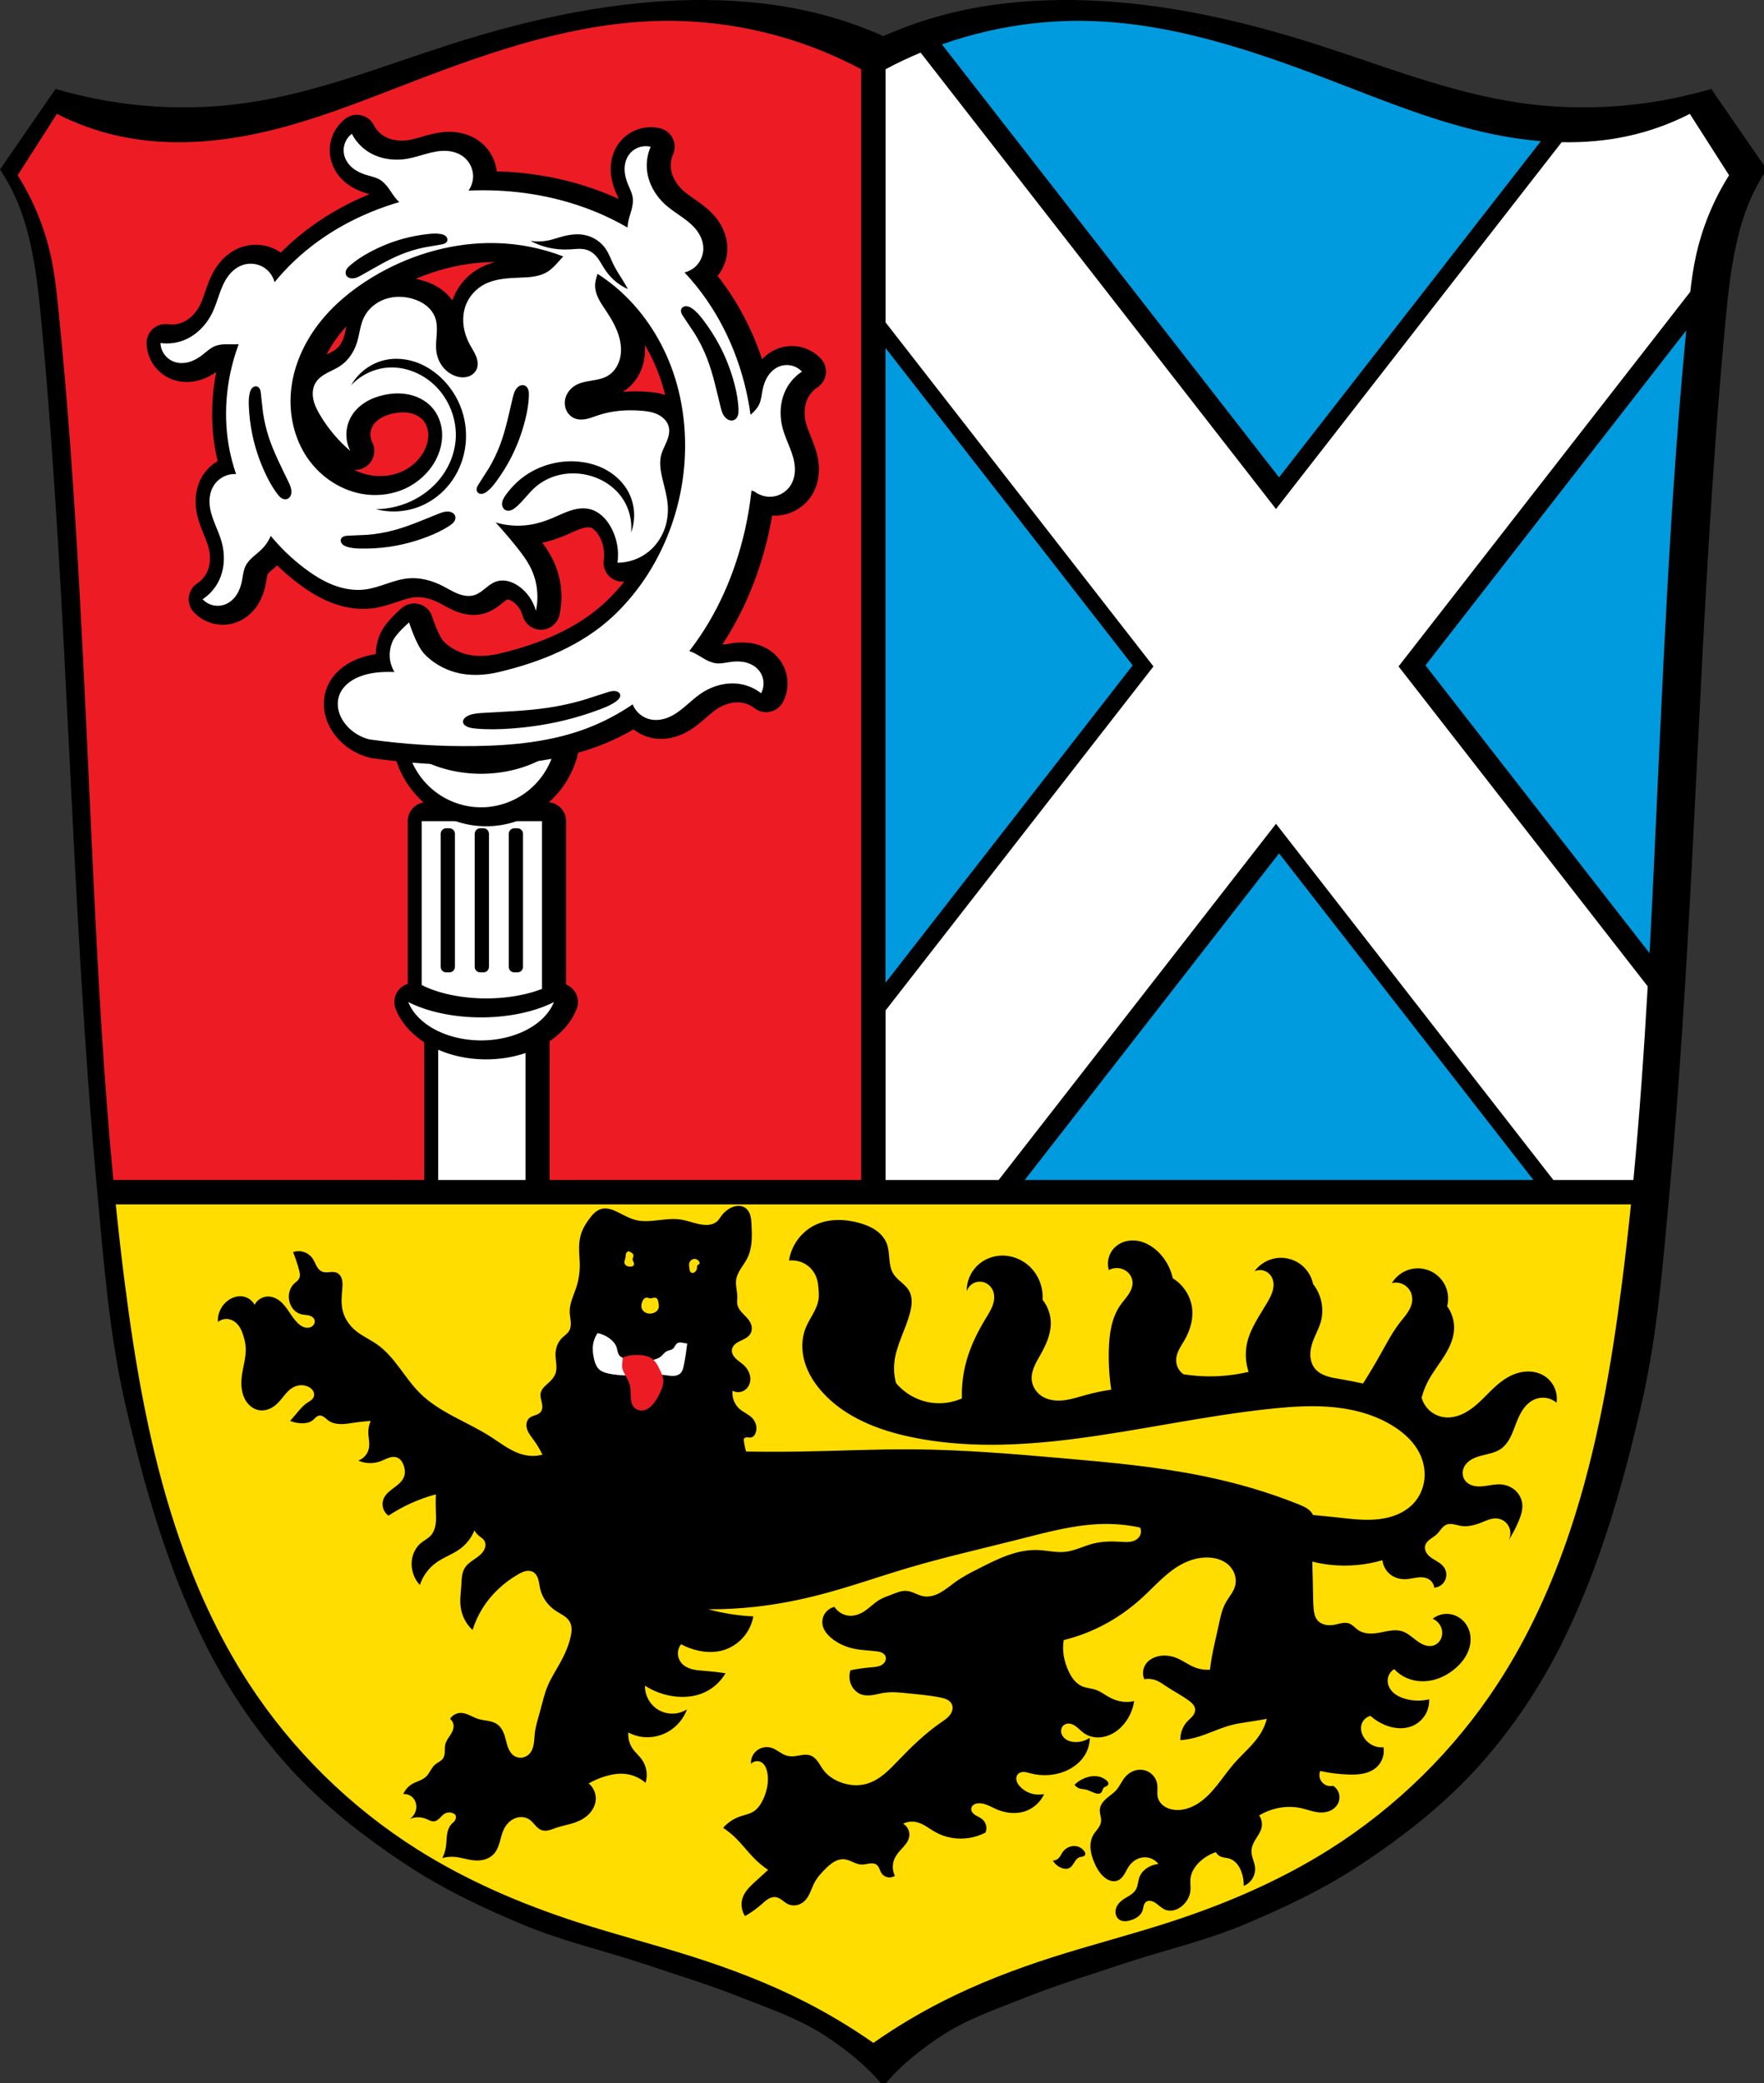
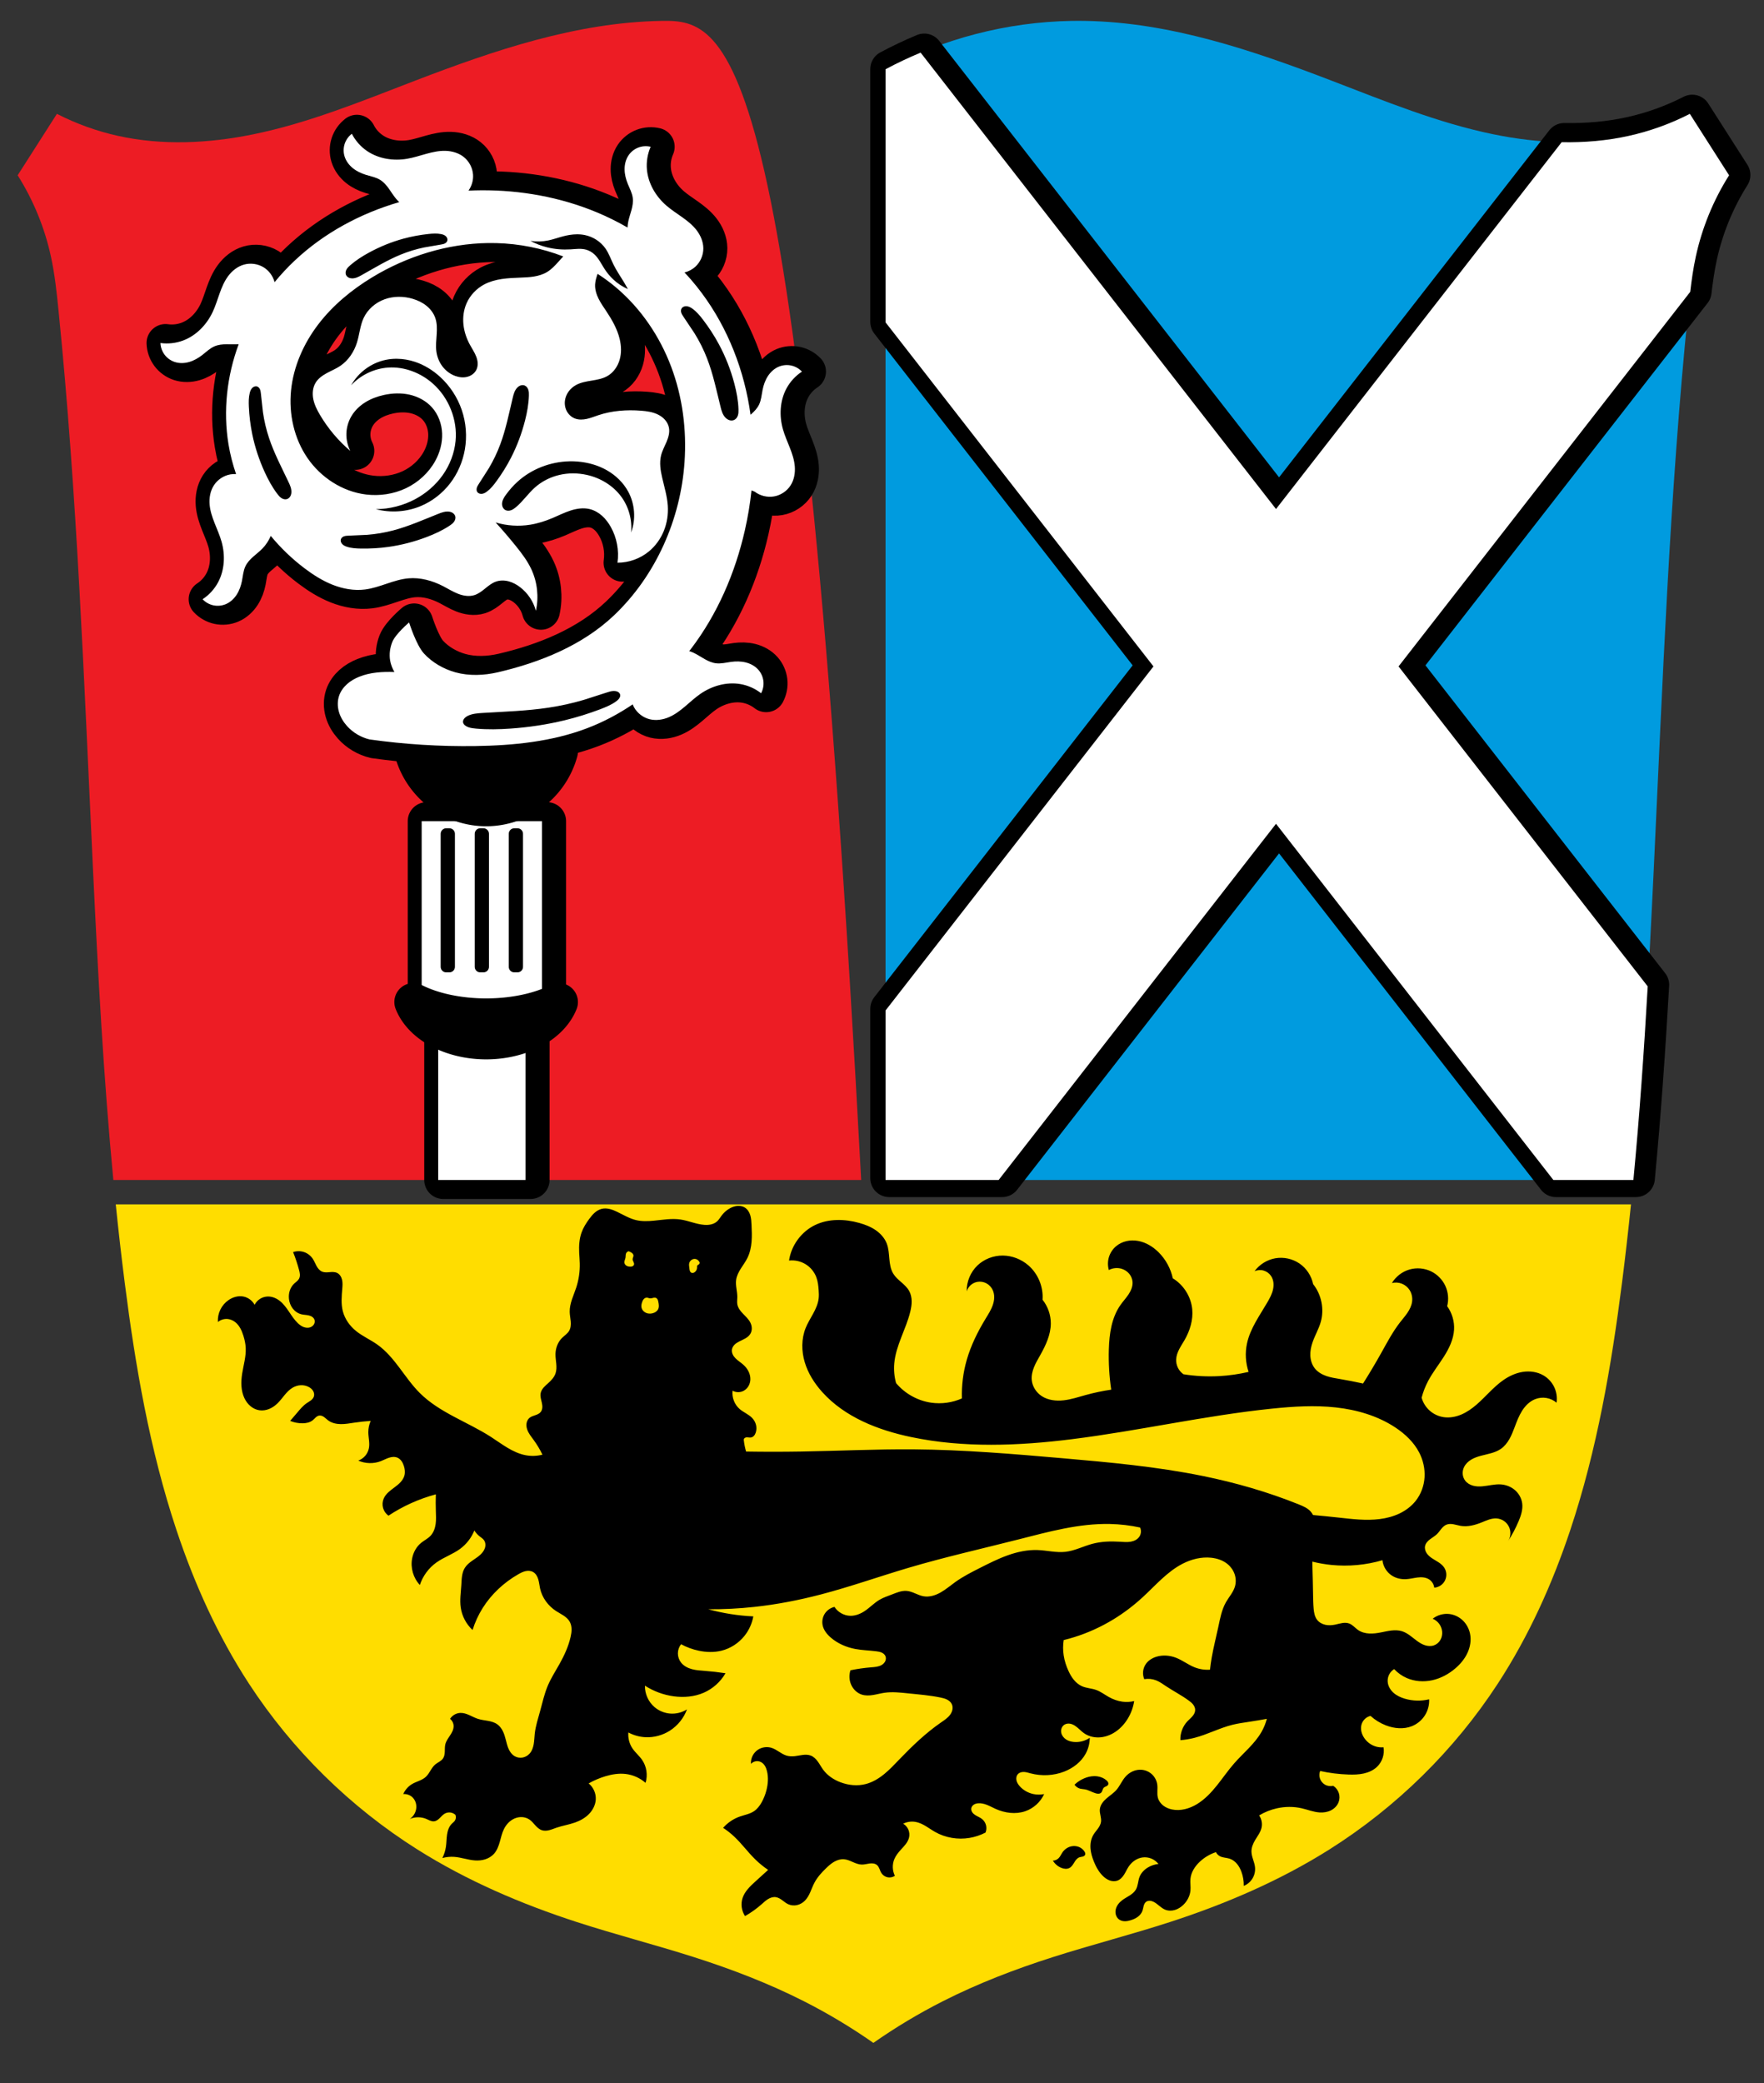
<svg xmlns="http://www.w3.org/2000/svg" xmlns:ns1="http://www.inkscape.org/namespaces/inkscape" xmlns:ns2="http://sodipodi.sourceforge.net/DTD/sodipodi-0.dtd" width="184.524mm" height="217.891mm" viewBox="0 0 184.524 217.891" version="1.1" id="svg8" ns1:version="0.92.5 (2060ec1f9f, 2020-04-08)" ns2:docname="DEU_Alerheim_COA.svg">
  <rect x="0" y="0" width="184.524" height="217.891" fill="#333333" stroke="none" />
  <defs id="defs2">
    <ns1:path-effect effect="spiro" id="path-effect1215" is_visible="true" />
    <ns1:path-effect effect="spiro" id="path-effect1211" is_visible="true" />
    <ns1:path-effect effect="spiro" id="path-effect1153" is_visible="true" />
    <ns1:path-effect effect="spiro" id="path-effect1149" is_visible="true" />
    <ns1:path-effect effect="spiro" id="path-effect1143" is_visible="true" />
    <ns1:path-effect effect="spiro" id="path-effect1139" is_visible="true" />
    <ns1:path-effect effect="spiro" id="path-effect1135" is_visible="true" />
    <ns1:path-effect effect="spiro" id="path-effect1131" is_visible="true" />
    <ns1:path-effect effect="spiro" id="path-effect1089" is_visible="true" />
    <ns1:path-effect effect="spiro" id="path-effect1420" is_visible="true" />
    <ns1:path-effect effect="spiro" id="path-effect1415" is_visible="true" />
    <ns1:path-effect effect="spiro" id="path-effect1356" is_visible="true" />
    <ns1:path-effect effect="spiro" id="path-effect1351" is_visible="true" />
    <ns1:path-effect effect="spiro" id="path-effect1346" is_visible="true" />
    <ns1:path-effect effect="spiro" id="path-effect1291" is_visible="true" />
    <ns1:path-effect effect="spiro" id="path-effect1287" is_visible="true" />
    <ns1:path-effect effect="spiro" id="path-effect2859" is_visible="true" />
    <ns1:path-effect effect="spiro" id="path-effect2778" is_visible="true" />
    <ns1:path-effect effect="spiro" id="path-effect3106" is_visible="true" />
    <ns1:path-effect effect="spiro" id="path-effect2215" is_visible="true" />
    <ns1:path-effect effect="spiro" id="path-effect1998" is_visible="true" />
    <ns1:path-effect effect="spiro" id="path-effect1957" is_visible="true" />
    <ns1:path-effect effect="spiro" id="path-effect1916" is_visible="true" />
    <ns1:path-effect effect="spiro" id="path-effect1752" is_visible="true" />
    <ns1:path-effect effect="spiro" id="path-effect1640" is_visible="true" />
    <ns1:path-effect effect="spiro" id="path-effect1282" is_visible="true" />
    <ns1:path-effect effect="spiro" id="path-effect1262" is_visible="true" />
    <ns1:path-effect effect="spiro" id="path-effect1257" is_visible="true" />
    <ns1:path-effect effect="spiro" id="path-effect1253" is_visible="true" />
    <ns1:path-effect effect="spiro" id="path-effect1248" is_visible="true" />
    <ns1:path-effect effect="spiro" id="path-effect1200" is_visible="true" />
    <ns1:path-effect effect="spiro" id="path-effect1178" is_visible="true" />
    <ns1:path-effect effect="spiro" id="path-effect1155" is_visible="true" />
    <ns1:path-effect effect="spiro" id="path-effect1141" is_visible="true" />
    <ns1:path-effect effect="spiro" id="path-effect1071" is_visible="true" />
    <ns1:path-effect effect="spiro" id="path-effect1067" is_visible="true" />
    <ns1:path-effect effect="spiro" id="path-effect995" is_visible="true" />
    <ns1:path-effect effect="spiro" id="path-effect921" is_visible="true" />
    <ns1:path-effect effect="spiro" id="path-effect1345" is_visible="true" />
    <ns1:path-effect effect="spiro" id="path-effect1345-0" is_visible="true" />
    <ns1:path-effect effect="spiro" id="path-effect921-9" is_visible="true" />
    <ns1:path-effect effect="spiro" id="path-effect995-9" is_visible="true" />
    <ns1:path-effect effect="spiro" id="path-effect921-9-3" is_visible="true" />
    <ns1:path-effect effect="spiro" id="path-effect921-6" is_visible="true" />
    <ns1:path-effect effect="spiro" id="path-effect1071-7" is_visible="true" />
    <ns1:path-effect effect="spiro" id="path-effect1071-0" is_visible="true" />
    <ns1:path-effect effect="spiro" id="path-effect1071-6" is_visible="true" />
    <ns1:path-effect effect="spiro" id="path-effect1071-3" is_visible="true" />
    <ns1:path-effect effect="spiro" id="path-effect1071-1" is_visible="true" />
    <ns1:path-effect effect="spiro" id="path-effect1155-5" is_visible="true" />
    <ns1:path-effect effect="spiro" id="path-effect1178-5" is_visible="true" />
    <ns1:path-effect effect="spiro" id="path-effect1282-4" is_visible="true" />
    <ns1:path-effect effect="spiro" id="path-effect1282-4-4" is_visible="true" />
    <ns1:path-effect effect="spiro" id="path-effect1282-4-5" is_visible="true" />
    <ns1:path-effect effect="spiro" id="path-effect921-0" is_visible="true" />
    <ns1:path-effect effect="spiro" id="path-effect921-9-9" is_visible="true" />
    <ns1:path-effect effect="spiro" id="path-effect1178-57" is_visible="true" />
    <ns1:path-effect effect="spiro" id="path-effect1178-5-7" is_visible="true" />
    <ns1:path-effect effect="spiro" id="path-effect1200-2" is_visible="true" />
    <ns1:path-effect effect="spiro" id="path-effect1248-1" is_visible="true" />
    <ns1:path-effect effect="spiro" id="path-effect1253-7" is_visible="true" />
    <ns1:path-effect effect="spiro" id="path-effect1257-7" is_visible="true" />
    <ns1:path-effect effect="spiro" id="path-effect1262-3" is_visible="true" />
    <ns1:path-effect effect="spiro" id="path-effect1282-1" is_visible="true" />
    <ns1:path-effect effect="spiro" id="path-effect1282-4-8" is_visible="true" />
    <ns1:path-effect effect="spiro" id="path-effect1282-4-4-2" is_visible="true" />
    <ns1:path-effect effect="spiro" id="path-effect1282-4-5-7" is_visible="true" />
    <ns1:path-effect effect="spiro" id="path-effect1640-1" is_visible="true" />
    <ns1:path-effect effect="spiro" id="path-effect1640-9" is_visible="true" />
    <ns1:path-effect effect="spiro" id="path-effect1640-2" is_visible="true" />
    <ns1:path-effect effect="spiro" id="path-effect1640-4" is_visible="true" />
    <ns1:path-effect effect="spiro" id="path-effect1640-6" is_visible="true" />
    <ns1:path-effect effect="spiro" id="path-effect1640-7" is_visible="true" />
    <ns1:path-effect effect="spiro" id="path-effect1640-20" is_visible="true" />
    <ns1:path-effect effect="spiro" id="path-effect1640-25" is_visible="true" />
    <ns1:path-effect effect="spiro" id="path-effect1640-0" is_visible="true" />
    <ns1:path-effect effect="spiro" id="path-effect1640-16" is_visible="true" />
    <ns1:path-effect effect="spiro" id="path-effect1640-12" is_visible="true" />
    <ns1:path-effect effect="spiro" id="path-effect1752-2" is_visible="true" />
    <ns1:path-effect effect="spiro" id="path-effect1640-12-6" is_visible="true" />
    <ns1:path-effect effect="spiro" id="path-effect1640-16-6" is_visible="true" />
    <ns1:path-effect effect="spiro" id="path-effect1640-0-5" is_visible="true" />
    <ns1:path-effect effect="spiro" id="path-effect1640-25-6" is_visible="true" />
    <ns1:path-effect effect="spiro" id="path-effect1640-20-4" is_visible="true" />
    <ns1:path-effect effect="spiro" id="path-effect1640-7-9" is_visible="true" />
    <ns1:path-effect effect="spiro" id="path-effect1640-6-4" is_visible="true" />
    <ns1:path-effect effect="spiro" id="path-effect1640-4-6" is_visible="true" />
    <ns1:path-effect effect="spiro" id="path-effect1640-2-6" is_visible="true" />
    <ns1:path-effect effect="spiro" id="path-effect1640-9-1" is_visible="true" />
    <ns1:path-effect effect="spiro" id="path-effect1640-1-7" is_visible="true" />
    <ns1:path-effect effect="spiro" id="path-effect1640-67" is_visible="true" />
    <ns1:path-effect effect="spiro" id="path-effect1916-5" is_visible="true" />
    <ns1:path-effect effect="spiro" id="path-effect1957-5" is_visible="true" />
    <ns1:path-effect effect="spiro" id="path-effect1998-9" is_visible="true" />
    <ns1:path-effect effect="spiro" id="path-effect1640-2-6-9" is_visible="true" />
    <ns1:path-effect effect="spiro" id="path-effect1640-2-6-9-3" is_visible="true" />
    <ns1:path-effect effect="spiro" id="path-effect1640-6-4-2" is_visible="true" />
    <ns1:path-effect effect="spiro" id="path-effect1640-2-6-9-2" is_visible="true" />
    <ns1:path-effect effect="spiro" id="path-effect1640-2-6-9-6" is_visible="true" />
    <ns1:path-effect effect="spiro" id="path-effect1640-2-6-9-26" is_visible="true" />
    <ns1:path-effect effect="spiro" id="path-effect1640-2-6-9-7" is_visible="true" />
    <ns1:path-effect effect="spiro" id="path-effect1640-2-6-9-4" is_visible="true" />
    <ns1:path-effect effect="spiro" id="path-effect1640-2-6-9-29" is_visible="true" />
    <ns1:path-effect effect="spiro" id="path-effect1640-2-6-9-78" is_visible="true" />
    <ns1:path-effect effect="spiro" id="path-effect1640-2-6-9-47" is_visible="true" />
    <ns1:path-effect effect="spiro" id="path-effect1640-2-6-9-47-6" is_visible="true" />
    <ns1:path-effect effect="spiro" id="path-effect2215-4" is_visible="true" />
    <ns1:path-effect effect="spiro" id="path-effect1640-2-6-9-47-6-5" is_visible="true" />
    <ns1:path-effect effect="spiro" id="path-effect1640-2-6-9-47-4" is_visible="true" />
    <ns1:path-effect effect="spiro" id="path-effect1640-2-6-9-78-3" is_visible="true" />
    <ns1:path-effect effect="spiro" id="path-effect3106-6" is_visible="true" />
    <ns1:path-effect effect="spiro" id="path-effect2778-1" is_visible="true" />
    <ns1:path-effect effect="spiro" id="path-effect2778-1-4" is_visible="true" />
    <ns1:path-effect effect="spiro" id="path-effect2859-7" is_visible="true" />
    <ns1:path-effect effect="spiro" id="path-effect2859-4" is_visible="true" />
    <ns1:path-effect effect="spiro" id="path-effect2859-4-4" is_visible="true" />
    <ns1:path-effect effect="spiro" id="path-effect1291-9" is_visible="true" />
    <ns1:path-effect effect="spiro" id="path-effect1291-6" is_visible="true" />
    <ns1:path-effect effect="spiro" id="path-effect1291-92" is_visible="true" />
    <ns1:path-effect effect="spiro" id="path-effect1291-1" is_visible="true" />
    <ns1:path-effect effect="spiro" id="path-effect1291-2" is_visible="true" />
    <ns1:path-effect effect="spiro" id="path-effect1356-1" is_visible="true" />
    <ns1:path-effect effect="spiro" id="path-effect1356-0" is_visible="true" />
    <ns1:path-effect effect="spiro" id="path-effect1356-5" is_visible="true" />
    <ns1:path-effect effect="spiro" id="path-effect1356-17" is_visible="true" />
    <ns1:path-effect effect="spiro" id="path-effect1356-8" is_visible="true" />
    <ns1:path-effect effect="spiro" id="path-effect1089-9" is_visible="true" />
    <ns1:path-effect effect="spiro" id="path-effect1149-9" is_visible="true" />
    <ns1:path-effect effect="spiro" id="path-effect1153-8" is_visible="true" />
  </defs>
  <ns2:namedview id="base" pagecolor="#ffffff" bordercolor="#666666" borderopacity="1.0" ns1:pageopacity="0.0" ns1:pageshadow="2" ns1:zoom="0.96293407" ns1:cx="348.70703" ns1:cy="411.76236" ns1:document-units="mm" ns1:current-layer="layer1" showgrid="false" ns1:window-width="1920" ns1:window-height="1046" ns1:window-x="-11" ns1:window-y="-11" ns1:window-maximized="1" ns1:snap-midpoints="true" ns1:snap-smooth-nodes="true" fit-margin-top="0" fit-margin-left="0" fit-margin-right="0" fit-margin-bottom="0" ns1:snap-nodes="true" ns1:object-paths="false" ns1:snap-intersection-paths="false" ns1:snap-global="false" />
  <g ns1:label="Ebene 1" ns1:groupmode="layer" id="layer1" transform="translate(8.751,-42.83)">
-     <path style="opacity:1;vector-effect:none;fill:#000000;fill-opacity:1;stroke:none;stroke-width:1.6;stroke-linecap:square;stroke-linejoin:round;stroke-miterlimit:4;stroke-dasharray:none;stroke-dashoffset:0;stroke-opacity:1;paint-order:fill markers stroke" d="m 278.527,0.008 c -34.277,-0.269 -68.235,7.105 -100.885,17.545 -26.484,8.468 -52.534,19.022 -80.049,23.027 -16.696,2.43 -33.741,2.395 -50.441,0 C 38.629,39.358 30.193,37.524 21.932,35.098 L 0,66.896 c 2.557,3.807 4.763,7.851 6.58,12.062 2.431,5.635 4.159,11.553 5.482,17.545 2.309,10.456 3.393,21.139 4.387,31.801 10.603,113.793 11.426,228.325 21.932,342.127 2.577,27.911 4.727,56.024 10.965,83.34 7.283,31.89 16.33,63.823 30.703,93.207 8.894,18.184 20.305,35.38 33.869,50.406 13.553,15.013 29.767,27.664 46.65,38.801 14.601,9.631 30.562,17.193 46.725,23.879 15.274,6.318 31.515,9.988 47.193,15.223 12.571,4.197 25.261,8.092 37.582,12.975 11.1,4.399 22.597,8.271 32.676,14.674 8.889,5.647 18.169,13.155 23.963,20.59 5.794,-7.435 15.074,-14.943 23.963,-20.59 10.078,-6.402 21.575,-10.275 32.676,-14.674 12.321,-4.882 25.011,-8.777 37.582,-12.975 15.678,-5.235 31.92,-8.904 47.193,-15.223 16.163,-6.686 32.124,-14.248 46.725,-23.879 16.883,-11.137 33.098,-23.788 46.65,-38.801 13.564,-15.026 24.975,-32.222 33.869,-50.406 14.373,-29.385 23.421,-61.317 30.703,-93.207 6.238,-27.316 8.388,-55.429 10.965,-83.34 10.506,-113.802 11.329,-228.334 21.932,-342.127 0.993,-10.662 2.078,-21.345 4.387,-31.801 1.323,-5.992 3.052,-11.91 5.482,-17.545 1.817,-4.211 4.023,-8.255 6.58,-12.062 L 675.482,35.098 c -8.262,2.427 -16.697,4.26 -25.221,5.482 -16.701,2.395 -33.745,2.43 -50.441,0 C 572.306,36.575 546.255,26.021 519.771,17.553 487.122,7.113 453.164,-0.262 418.887,0.008 403.753,0.127 388.592,1.745 373.928,5.49 365.293,7.695 356.846,10.632 348.707,14.262 340.568,10.632 332.121,7.695 323.486,5.49 308.823,1.745 293.661,0.127 278.527,0.008 Z" transform="matrix(0.265,0,0,0.265,-8.751,42.83)" id="path2776-6-7" ns1:connector-curvature="0" />
    <path style="opacity:1;vector-effect:none;fill:#009bdf;fill-opacity:1;stroke:none;stroke-width:0.5;stroke-linecap:square;stroke-linejoin:round;stroke-miterlimit:4;stroke-dasharray:none;stroke-dashoffset:0;stroke-opacity:1;paint-order:fill markers stroke" d="M 422.953,8.248 C 397.45,8.687 372.069,15.288 349.562,27.332 V 465.768 h 295.199 c 3.883,-40.67 6.079,-81.511 8.023,-122.33 3.514,-73.76 6.222,-147.611 13.635,-221.08 0.71,-7.04 1.465,-14.091 2.961,-21.006 2.462,-11.382 6.937,-22.323 13.152,-32.16 L 667.039,44.939 c -7.643,3.921 -15.788,6.854 -24.172,8.705 -17.48,3.86 -35.762,2.965 -53.301,-0.621 C 567.581,48.529 546.683,39.926 525.729,31.879 494.397,19.846 461.965,8.834 428.422,8.248 c -1.823,-0.032 -3.646,-0.031 -5.469,0 z" transform="matrix(0.265,0,0,0.265,-8.751,42.83)" id="path2857-2-9" ns1:connector-curvature="0" ns2:nodetypes="scccsccccsssss" />
-     <path style="opacity:1;vector-effect:none;fill:#ed1c24;fill-opacity:1;stroke:none;stroke-width:0.5;stroke-linecap:square;stroke-linejoin:round;stroke-miterlimit:4;stroke-dasharray:none;stroke-dashoffset:0;stroke-opacity:1;paint-order:fill markers stroke" d="M 261.082,8.248 C 227.539,8.834 195.107,19.846 163.775,31.879 142.821,39.926 121.922,48.529 99.938,53.023 82.399,56.609 64.117,57.505 46.637,53.645 38.253,51.793 30.108,48.861 22.465,44.939 L 6.971,69.191 c 6.216,9.837 10.69,20.778 13.152,32.16 1.496,6.915 2.251,13.966 2.961,21.006 7.412,73.469 10.123,147.32 13.637,221.08 1.945,40.819 4.138,81.66 8.021,122.33 H 339.941 V 27.332 C 315.827,14.427 288.411,7.771 261.082,8.248 Z" transform="matrix(0.265,0,0,0.265,-8.751,42.83)" id="path2857-2-0" ns1:connector-curvature="0" ns2:nodetypes="ssssccssscccs" />
+     <path style="opacity:1;vector-effect:none;fill:#ed1c24;fill-opacity:1;stroke:none;stroke-width:0.5;stroke-linecap:square;stroke-linejoin:round;stroke-miterlimit:4;stroke-dasharray:none;stroke-dashoffset:0;stroke-opacity:1;paint-order:fill markers stroke" d="M 261.082,8.248 C 227.539,8.834 195.107,19.846 163.775,31.879 142.821,39.926 121.922,48.529 99.938,53.023 82.399,56.609 64.117,57.505 46.637,53.645 38.253,51.793 30.108,48.861 22.465,44.939 L 6.971,69.191 c 6.216,9.837 10.69,20.778 13.152,32.16 1.496,6.915 2.251,13.966 2.961,21.006 7.412,73.469 10.123,147.32 13.637,221.08 1.945,40.819 4.138,81.66 8.021,122.33 H 339.941 C 315.827,14.427 288.411,7.771 261.082,8.248 Z" transform="matrix(0.265,0,0,0.265,-8.751,42.83)" id="path2857-2-0" ns1:connector-curvature="0" ns2:nodetypes="ssssccssscccs" />
    <path ns1:connector-curvature="0" style="opacity:1;fill:#000000;fill-opacity:1;fill-rule:nonzero;stroke:#000000;stroke-width:3.969;stroke-linecap:round;stroke-linejoin:round;stroke-miterlimit:4;stroke-dasharray:none;stroke-dashoffset:0;stroke-opacity:1;paint-order:fill markers stroke" d="m 87.928,48.326 c -1.247,0.521 -2.47,1.098 -3.661,1.736 v 26.435 L 112.247,112.429 84.267,148.36 v 17.704 h 11.812 l 28.967,-37.199 28.967,37.199 h 8.359 c 0.642,-6.725 1.11,-13.469 1.496,-20.217 1e-5,-1.7e-4 -1e-5,-2.6e-4 0,-5.3e-4 l -26.023,-33.418 30.463,-39.121 c 0.143,-1.229 0.316,-2.453 0.577,-3.662 0.651,-3.012 1.835,-5.906 3.48,-8.509 l -4.099,-6.417 c -2.022,1.037 -4.177,1.813 -6.395,2.303 -2.295,0.507 -4.642,0.703 -6.991,0.657 l -29.834,38.312 z" id="rect1052-9-7" />
    <path style="opacity:1;fill:#ffffff;fill-opacity:1;fill-rule:nonzero;stroke:none;stroke-width:5;stroke-linecap:round;stroke-linejoin:miter;stroke-miterlimit:4;stroke-dasharray:none;stroke-dashoffset:0;stroke-opacity:1;paint-order:fill markers stroke" d="M 363.4 20.771 C 358.689 22.74 354.066 24.922 349.562 27.332 L 349.562 127.244 L 455.314 263.051 L 349.562 398.855 L 349.562 465.768 L 394.205 465.768 L 503.688 325.172 L 613.17 465.768 L 644.762 465.768 C 647.189 440.349 648.957 414.863 650.416 389.357 C 650.416 389.357 650.416 389.356 650.416 389.355 L 552.062 263.051 L 667.199 115.191 C 667.741 110.548 668.393 105.919 669.381 101.352 C 671.843 89.969 676.318 79.028 682.533 69.191 L 667.039 44.939 C 659.396 48.861 651.251 51.793 642.867 53.645 C 634.194 55.56 625.324 56.303 616.445 56.129 L 503.688 200.93 L 363.4 20.771 z " transform="matrix(0.265,0,0,0.265,-8.751,42.83)" id="rect1052-9" />
    <path style="opacity:1;fill:#000000;fill-opacity:1;fill-rule:nonzero;stroke:#000000;stroke-width:15;stroke-linecap:round;stroke-linejoin:round;stroke-miterlimit:4;stroke-dasharray:none;stroke-dashoffset:0;stroke-opacity:1;paint-order:fill markers stroke" d="M 168.449 324.129 L 168.449 401.008 L 174.963 401.008 L 174.963 465.768 L 209.436 465.768 L 209.436 401.008 L 215.951 401.008 L 215.951 324.129 L 168.449 324.129 z M 178.137 326.941 L 179.387 326.941 C 180.599 326.941 181.574 327.917 181.574 329.129 L 181.574 381.631 C 181.574 382.843 180.599 383.818 179.387 383.818 L 178.137 383.818 C 176.925 383.818 175.949 382.843 175.949 381.631 L 175.949 329.129 C 175.949 327.917 176.925 326.941 178.137 326.941 z M 191.574 326.941 L 192.824 326.941 C 194.036 326.941 195.012 327.917 195.012 329.129 L 195.012 381.631 C 195.012 382.843 194.036 383.818 192.824 383.818 L 191.574 383.818 C 190.362 383.818 189.387 382.843 189.387 381.631 L 189.387 329.129 C 189.387 327.917 190.362 326.941 191.574 326.941 z M 205.014 326.941 L 206.264 326.941 C 207.476 326.941 208.451 327.917 208.451 329.129 L 208.451 381.631 C 208.451 382.843 207.476 383.818 206.264 383.818 L 205.014 383.818 C 203.802 383.818 202.826 382.843 202.826 381.631 L 202.826 329.129 C 202.826 327.917 203.802 326.941 205.014 326.941 z " transform="matrix(0.265,0,0,0.265,-8.751,42.83)" id="rect1215-2-5" />
    <path style="opacity:1;fill:#ffffff;fill-opacity:1;fill-rule:nonzero;stroke:none;stroke-width:0.7;stroke-linecap:round;stroke-linejoin:miter;stroke-miterlimit:4;stroke-dasharray:none;stroke-dashoffset:0;stroke-opacity:1;paint-order:fill markers stroke" d="M 166.449 324.129 L 166.449 401.008 L 172.963 401.008 L 172.963 465.768 L 207.436 465.768 L 207.436 401.008 L 213.951 401.008 L 213.951 324.129 L 166.449 324.129 z M 176.137 326.941 L 177.387 326.941 C 178.599 326.941 179.574 327.917 179.574 329.129 L 179.574 381.631 C 179.574 382.843 178.599 383.818 177.387 383.818 L 176.137 383.818 C 174.925 383.818 173.949 382.843 173.949 381.631 L 173.949 329.129 C 173.949 327.917 174.925 326.941 176.137 326.941 z M 189.574 326.941 L 190.824 326.941 C 192.036 326.941 193.012 327.917 193.012 329.129 L 193.012 381.631 C 193.012 382.843 192.036 383.818 190.824 383.818 L 189.574 383.818 C 188.362 383.818 187.387 382.843 187.387 381.631 L 187.387 329.129 C 187.387 327.917 188.362 326.941 189.574 326.941 z M 203.014 326.941 L 204.264 326.941 C 205.476 326.941 206.451 327.917 206.451 329.129 L 206.451 381.631 C 206.451 382.843 205.476 383.818 204.264 383.818 L 203.014 383.818 C 201.802 383.818 200.826 382.843 200.826 381.631 L 200.826 329.129 C 200.826 327.917 201.802 326.941 203.014 326.941 z " transform="matrix(0.265,0,0,0.265,-8.751,42.83)" id="rect1215-2" />
    <path ns1:connector-curvature="0" style="opacity:1;fill:#000000;fill-opacity:1;fill-rule:nonzero;stroke:#000000;stroke-width:3.969;stroke-linecap:round;stroke-linejoin:round;stroke-miterlimit:4;stroke-dasharray:none;stroke-dashoffset:0;stroke-opacity:1;paint-order:fill markers stroke" d="m 34.485,121.431 a 7.905,7.944 0 0 0 7.622,5.843 7.905,7.944 0 0 0 7.612,-5.836 10.772,7.944 0 0 1 -7.612,2.331 10.772,7.944 0 0 1 -7.622,-2.337 z m 0,26.214 a 7.905,5.457 0 0 0 7.622,4.014 7.905,5.457 0 0 0 7.612,-4.009 10.772,5.457 0 0 1 -7.612,1.601 10.772,5.457 0 0 1 -7.622,-1.606 z" id="path1217-9-7" />
-     <path ns1:connector-curvature="0" style="opacity:1;fill:#ffffff;fill-opacity:1;fill-rule:nonzero;stroke:none;stroke-width:0.185;stroke-linecap:round;stroke-linejoin:miter;stroke-miterlimit:4;stroke-dasharray:none;stroke-dashoffset:0;stroke-opacity:1;paint-order:fill markers stroke" d="m 33.956,121.431 a 7.905,7.944 0 0 0 7.622,5.843 7.905,7.944 0 0 0 7.612,-5.836 10.772,7.944 0 0 1 -7.612,2.331 10.772,7.944 0 0 1 -7.622,-2.337 z m 0,26.214 a 7.905,5.457 0 0 0 7.622,4.014 7.905,5.457 0 0 0 7.612,-4.009 10.772,5.457 0 0 1 -7.612,1.601 10.772,5.457 0 0 1 -7.622,-1.606 z" id="path1217-9" />
    <path ns1:connector-curvature="0" style="opacity:1;vector-effect:none;fill:#000000;fill-opacity:1;stroke:#000000;stroke-width:3.969;stroke-linecap:square;stroke-linejoin:round;stroke-miterlimit:4;stroke-dasharray:none;stroke-dashoffset:0;stroke-opacity:1;paint-order:fill markers stroke" d="m 28.586,56.822 c -0.351,0.265 -0.618,0.64 -0.754,1.058 -0.136,0.418 -0.142,0.878 -0.014,1.299 0.148,0.491 0.471,0.92 0.87,1.242 0.399,0.322 0.872,0.543 1.362,0.696 0.506,0.158 1.044,0.251 1.496,0.529 0.364,0.224 0.649,0.556 0.898,0.903 0.25,0.347 0.47,0.715 0.742,1.045 0.11,0.134 0.23,0.258 0.355,0.377 -4.057,1.183 -7.844,3.215 -10.919,6.103 -0.756,0.71 -1.464,1.47 -2.122,2.272 -0.169,-0.645 -0.592,-1.22 -1.163,-1.565 -0.61,-0.368 -1.377,-0.467 -2.061,-0.267 -0.662,0.194 -1.227,0.651 -1.637,1.205 -0.814,1.1 -1.035,2.519 -1.619,3.756 -0.624,1.322 -1.711,2.455 -3.079,2.97 -0.754,0.284 -1.579,0.376 -2.378,0.266 0.016,0.44 0.169,0.873 0.434,1.225 0.264,0.352 0.638,0.619 1.056,0.757 0.487,0.16 1.023,0.143 1.516,5.29e-4 0.493,-0.142 0.946,-0.403 1.352,-0.716 0.42,-0.324 0.805,-0.711 1.292,-0.921 0.392,-0.169 0.827,-0.212 1.255,-0.217 0.426,-0.005 0.853,0.024 1.278,-0.008 -1.235,3.323 -1.64,6.964 -1.068,10.462 0.174,1.065 0.445,2.11 0.794,3.129 -0.2,-0.012 -0.401,-0.004 -0.598,0.03 -0.702,0.124 -1.345,0.553 -1.729,1.154 -0.371,0.581 -0.497,1.296 -0.441,1.984 0.11,1.364 0.876,2.579 1.25,3.895 0.399,1.406 0.325,2.975 -0.367,4.262 -0.381,0.71 -0.943,1.323 -1.617,1.764 0.301,0.321 0.701,0.546 1.132,0.638 0.43,0.091 0.888,0.048 1.293,-0.123 0.473,-0.199 0.864,-0.565 1.143,-0.996 0.278,-0.431 0.448,-0.926 0.548,-1.429 0.103,-0.52 0.138,-1.064 0.367,-1.543 0.184,-0.386 0.484,-0.704 0.803,-0.989 0.319,-0.285 0.661,-0.544 0.961,-0.849 0.377,-0.383 0.672,-0.84 0.885,-1.333 1.04,1.26 2.226,2.401 3.528,3.385 0.913,0.69 1.888,1.311 2.953,1.731 1.065,0.419 2.226,0.632 3.362,0.491 1.561,-0.193 2.994,-1.033 4.56,-1.169 1.251,-0.109 2.509,0.244 3.625,0.819 0.52,0.267 1.016,0.583 1.561,0.796 0.544,0.212 1.156,0.315 1.713,0.14 0.42,-0.133 0.776,-0.411 1.118,-0.688 0.342,-0.277 0.69,-0.563 1.104,-0.715 0.431,-0.158 0.911,-0.157 1.355,-0.041 0.444,0.117 0.854,0.345 1.217,0.625 0.792,0.612 1.377,1.489 1.637,2.456 0.32,-1.442 0.153,-2.986 -0.468,-4.326 -0.414,-0.895 -1.018,-1.688 -1.637,-2.456 -0.677,-0.839 -1.379,-1.658 -2.105,-2.456 1.17,0.35 2.42,0.43 3.625,0.234 0.805,-0.131 1.587,-0.384 2.338,-0.701 0.621,-0.263 1.225,-0.57 1.867,-0.778 0.642,-0.208 1.336,-0.313 1.992,-0.158 0.485,0.115 0.931,0.369 1.303,0.7 0.373,0.331 0.674,0.737 0.918,1.171 0.633,1.126 0.884,2.463 0.702,3.742 1.182,0.001 2.36,-0.42 3.274,-1.169 0.695,-0.57 1.235,-1.322 1.573,-2.154 0.338,-0.833 0.474,-1.744 0.415,-2.64 -0.065,-0.993 -0.362,-1.954 -0.585,-2.923 -0.177,-0.768 -0.307,-1.574 -0.117,-2.338 0.124,-0.498 0.377,-0.953 0.577,-1.426 0.199,-0.473 0.347,-0.994 0.242,-1.497 -0.062,-0.299 -0.213,-0.577 -0.415,-0.806 -0.203,-0.229 -0.457,-0.41 -0.731,-0.545 -0.548,-0.27 -1.168,-0.357 -1.777,-0.403 -1.495,-0.114 -3.021,-0.005 -4.444,0.468 -0.401,0.133 -0.794,0.295 -1.206,0.388 -0.412,0.093 -0.854,0.112 -1.25,-0.037 C 51.564,86.468 51.259,86.193 51.075,85.854 50.89,85.516 50.822,85.116 50.872,84.733 c 0.045,-0.345 0.182,-0.677 0.387,-0.959 0.205,-0.281 0.476,-0.512 0.782,-0.679 0.501,-0.272 1.077,-0.366 1.64,-0.459 0.563,-0.093 1.139,-0.193 1.634,-0.476 0.631,-0.361 1.077,-1.003 1.28,-1.701 0.202,-0.699 0.175,-1.45 0.007,-2.158 -0.251,-1.057 -0.801,-2.018 -1.403,-2.923 -0.286,-0.43 -0.586,-0.853 -0.814,-1.316 -0.228,-0.463 -0.383,-0.975 -0.356,-1.49 0.02,-0.379 0.137,-0.741 0.259,-1.102 0.684,0.441 1.341,0.924 1.963,1.453 2.581,2.193 4.539,5.088 5.732,8.257 1.194,3.169 1.632,6.606 1.4,9.984 -0.411,6.001 -3.009,11.875 -7.367,16.02 -3.323,3.161 -7.764,4.941 -12.162,5.964 -1.439,0.335 -3.009,0.4 -4.434,0.006 -1.239,-0.342 -2.443,-1.033 -3.307,-1.984 -0.803,-0.884 -1.543,-3.234 -1.543,-3.234 0,0 -1.427,1.201 -1.764,2.058 -0.237,0.604 -0.329,1.271 -0.221,1.911 0.073,0.429 0.233,0.835 0.449,1.214 -1.261,-0.042 -2.52,0.028 -3.68,0.496 -0.462,0.186 -0.901,0.436 -1.272,0.767 -0.371,0.332 -0.672,0.749 -0.833,1.221 -0.183,0.54 -0.176,1.135 -0.019,1.683 0.157,0.548 0.458,1.049 0.838,1.474 0.622,0.697 1.462,1.197 2.371,1.413 3.667,0.515 7.374,0.747 11.076,0.692 3.967,-0.059 7.985,-0.458 11.693,-1.871 1.677,-0.639 3.267,-1.483 4.751,-2.489 0.039,0.099 0.082,0.197 0.134,0.29 0.343,0.625 0.956,1.096 1.648,1.266 0.67,0.164 1.388,0.052 2.021,-0.222 1.256,-0.543 2.16,-1.659 3.286,-2.437 1.203,-0.83 2.712,-1.265 4.154,-1.025 0.795,0.133 1.555,0.467 2.19,0.963 0.207,-0.388 0.292,-0.84 0.24,-1.277 -0.052,-0.437 -0.241,-0.856 -0.533,-1.185 -0.341,-0.383 -0.814,-0.636 -1.312,-0.761 -0.498,-0.124 -1.02,-0.126 -1.529,-0.059 -0.526,0.07 -1.053,0.212 -1.58,0.149 -0.424,-0.051 -0.822,-0.232 -1.194,-0.442 -0.372,-0.21 -0.728,-0.451 -1.113,-0.637 -0.16,-0.077 -0.327,-0.141 -0.495,-0.197 0.05,-0.064 0.101,-0.126 0.15,-0.191 2.789,-3.65 4.652,-7.966 5.669,-12.446 0.312,-1.373 0.544,-2.766 0.693,-4.167 l 0.338,0.13 c 0.566,0.434 1.317,0.618 2.019,0.495 0.702,-0.123 1.345,-0.551 1.73,-1.151 0.372,-0.581 0.498,-1.296 0.443,-1.983 -0.108,-1.364 -0.872,-2.58 -1.244,-3.897 -0.397,-1.407 -0.321,-2.975 0.373,-4.262 0.382,-0.709 0.944,-1.321 1.619,-1.762 -0.3,-0.321 -0.701,-0.547 -1.131,-0.639 -0.43,-0.092 -0.888,-0.048 -1.293,0.122 -0.473,0.199 -0.865,0.564 -1.144,0.995 -0.279,0.431 -0.449,0.925 -0.549,1.428 -0.104,0.52 -0.14,1.065 -0.369,1.543 -0.185,0.385 -0.485,0.703 -0.804,0.988 -0.029,0.026 -0.059,0.05 -0.088,0.075 -0.079,-0.571 -0.174,-1.14 -0.286,-1.705 -0.899,-4.544 -2.893,-8.895 -5.919,-12.402 -0.228,-0.264 -0.463,-0.521 -0.702,-0.775 0.427,-0.106 0.828,-0.318 1.15,-0.619 0.521,-0.487 0.825,-1.197 0.819,-1.91 -0.006,-0.69 -0.292,-1.357 -0.713,-1.903 -0.836,-1.083 -2.141,-1.683 -3.172,-2.582 -1.102,-0.961 -1.895,-2.316 -2.018,-3.772 -0.068,-0.803 0.068,-1.623 0.392,-2.361 -0.427,-0.105 -0.886,-0.075 -1.297,0.083 -0.41,0.158 -0.77,0.445 -1.016,0.809 -0.287,0.425 -0.416,0.946 -0.413,1.459 0.002,0.513 0.13,1.019 0.32,1.496 0.197,0.493 0.465,0.968 0.534,1.494 0.056,0.424 -0.022,0.854 -0.133,1.267 -0.112,0.413 -0.257,0.817 -0.342,1.236 -0.04,0.199 -0.061,0.4 -0.072,0.602 -1.053,-0.609 -2.146,-1.149 -3.269,-1.614 -3.793,-1.57 -7.914,-2.306 -12.019,-2.283 -0.449,0.003 -0.898,0.015 -1.347,0.036 0.34,-0.483 0.516,-1.082 0.475,-1.671 -0.049,-0.711 -0.407,-1.396 -0.964,-1.841 -0.538,-0.431 -1.237,-0.631 -1.926,-0.649 -1.368,-0.035 -2.657,0.597 -4.005,0.829 -1.441,0.247 -2.993,0.007 -4.2,-0.818 -0.665,-0.455 -1.215,-1.078 -1.582,-1.795 z m 8.666,10.44 c 0.223,-0.003 0.445,0.012 0.664,0.055 0.175,0.035 0.351,0.091 0.486,0.21 0.067,0.059 0.123,0.135 0.154,0.22 0.031,0.085 0.037,0.18 0.011,0.267 -0.019,0.065 -0.056,0.124 -0.103,0.173 -0.047,0.049 -0.104,0.087 -0.164,0.116 -0.121,0.059 -0.255,0.083 -0.387,0.106 -0.59,0.103 -1.18,0.206 -1.77,0.306 -0.836,0.173 -1.657,0.423 -2.448,0.747 -1.417,0.579 -2.731,1.388 -4.07,2.137 -0.16,0.09 -0.322,0.179 -0.493,0.246 -0.171,0.067 -0.352,0.11 -0.535,0.105 -0.13,-0.004 -0.262,-0.032 -0.376,-0.096 -0.114,-0.064 -0.21,-0.166 -0.258,-0.289 -0.035,-0.09 -0.043,-0.189 -0.029,-0.285 0.013,-0.096 0.048,-0.188 0.095,-0.272 0.094,-0.168 0.237,-0.302 0.381,-0.427 0.608,-0.529 1.291,-0.963 1.997,-1.345 1.131,-0.613 2.327,-1.1 3.564,-1.438 0.857,-0.234 1.732,-0.396 2.614,-0.49 0.222,-0.024 0.445,-0.043 0.668,-0.045 z m 14.847,0.079 c 0.286,-0.004 0.572,0.019 0.853,0.076 0.86,0.175 1.653,0.681 2.156,1.4 0.367,0.525 0.575,1.142 0.859,1.716 0.296,0.597 0.674,1.149 1.021,1.718 0.164,0.269 0.321,0.541 0.471,0.818 -0.558,-0.244 -1.075,-0.583 -1.52,-0.999 -0.365,-0.34 -0.681,-0.73 -0.95,-1.15 -0.324,-0.506 -0.587,-1.066 -1.026,-1.476 -0.249,-0.233 -0.552,-0.411 -0.882,-0.501 -0.523,-0.144 -1.077,-0.063 -1.619,-0.029 -0.813,0.05 -1.634,-0.013 -2.425,-0.206 -0.615,-0.15 -1.211,-0.379 -1.769,-0.68 0.617,0.094 1.251,0.078 1.863,-0.048 0.525,-0.108 1.031,-0.294 1.549,-0.43 0.462,-0.122 0.941,-0.203 1.417,-0.209 z m -9.248,0.913 c 0.284,-0.004 0.568,-0.002 0.852,0.005 2.386,0.061 4.766,0.535 6.992,1.394 -0.17,0.18 -0.335,0.367 -0.499,0.552 -0.358,0.403 -0.733,0.804 -1.195,1.081 -0.414,0.249 -0.886,0.39 -1.363,0.469 -0.477,0.079 -0.961,0.098 -1.444,0.116 -1.279,0.048 -2.608,0.107 -3.742,0.701 -0.822,0.431 -1.499,1.138 -1.871,1.988 -0.3,0.686 -0.4,1.453 -0.326,2.199 0.074,0.745 0.319,1.47 0.676,2.128 0.221,0.406 0.485,0.792 0.654,1.222 0.085,0.215 0.144,0.442 0.159,0.672 0.014,0.231 -0.018,0.466 -0.111,0.678 -0.086,0.196 -0.224,0.367 -0.391,0.5 -0.167,0.133 -0.364,0.228 -0.57,0.283 -0.413,0.11 -0.858,0.062 -1.26,-0.082 -0.537,-0.191 -1.011,-0.55 -1.354,-1.005 -0.344,-0.455 -0.559,-1.003 -0.634,-1.568 -0.077,-0.583 -0.007,-1.175 0.033,-1.762 0.04,-0.587 0.046,-1.191 -0.149,-1.746 -0.177,-0.501 -0.514,-0.938 -0.928,-1.27 -0.414,-0.333 -0.903,-0.565 -1.411,-0.718 -0.959,-0.289 -2.012,-0.297 -2.955,0.043 -0.943,0.34 -1.764,1.038 -2.191,1.945 -0.379,0.806 -0.437,1.722 -0.701,2.572 -0.304,0.979 -0.903,1.884 -1.754,2.456 -0.436,0.293 -0.926,0.493 -1.389,0.743 -0.462,0.25 -0.911,0.563 -1.184,1.011 -0.312,0.513 -0.361,1.155 -0.239,1.743 0.122,0.588 0.4,1.132 0.706,1.648 0.837,1.41 1.908,2.681 3.157,3.742 -0.284,-0.563 -0.425,-1.198 -0.405,-1.828 0.02,-0.63 0.201,-1.254 0.521,-1.797 0.353,-0.599 0.87,-1.094 1.46,-1.461 0.59,-0.368 1.253,-0.611 1.932,-0.761 0.885,-0.195 1.813,-0.232 2.698,-0.032 0.884,0.2 1.723,0.645 2.331,1.318 0.67,0.742 1.033,1.739 1.071,2.738 0.038,0.999 -0.238,1.999 -0.72,2.875 -0.687,1.248 -1.792,2.254 -3.081,2.862 -1.289,0.607 -2.755,0.82 -4.169,0.646 -2.456,-0.301 -4.71,-1.772 -6.112,-3.811 -1.401,-2.039 -1.968,-4.602 -1.723,-7.064 0.25,-2.508 1.31,-4.9 2.838,-6.906 1.528,-2.005 3.509,-3.637 5.664,-4.943 3.647,-2.21 7.866,-3.519 12.126,-3.578 z m 20.626,6.61 c 0.053,-0.005 0.108,-0.005 0.161,0.002 0.213,0.025 0.404,0.133 0.576,0.255 0.429,0.307 0.767,0.713 1.084,1.126 0.629,0.821 1.194,1.687 1.68,2.591 0.702,1.305 1.24,2.689 1.616,4.111 0.235,0.888 0.407,1.794 0.434,2.709 0.006,0.217 0.004,0.439 -0.068,0.645 -0.036,0.103 -0.089,0.202 -0.162,0.285 -0.073,0.083 -0.167,0.151 -0.274,0.19 -0.147,0.053 -0.313,0.047 -0.461,-0.002 -0.148,-0.049 -0.279,-0.139 -0.388,-0.247 -0.152,-0.152 -0.26,-0.339 -0.34,-0.534 -0.08,-0.195 -0.132,-0.4 -0.182,-0.604 -0.424,-1.702 -0.776,-3.426 -1.412,-5.067 -0.355,-0.917 -0.798,-1.803 -1.321,-2.644 -0.388,-0.578 -0.775,-1.156 -1.16,-1.736 -0.086,-0.13 -0.173,-0.261 -0.219,-0.408 -0.023,-0.074 -0.035,-0.15 -0.03,-0.227 0.005,-0.077 0.027,-0.153 0.068,-0.219 0.055,-0.087 0.144,-0.153 0.243,-0.191 0.05,-0.019 0.102,-0.03 0.156,-0.036 z M 33.295,80.36 c 0.642,0.005 1.284,0.116 1.893,0.319 0.975,0.324 1.867,0.878 2.626,1.571 1.031,0.943 1.82,2.149 2.27,3.472 0.45,1.323 0.561,2.76 0.32,4.136 -0.225,1.284 -0.756,2.515 -1.553,3.547 -0.797,1.031 -1.858,1.86 -3.061,2.362 -1.473,0.616 -3.15,0.731 -4.694,0.323 1.434,-0.009 2.864,-0.374 4.128,-1.052 1.129,-0.607 2.127,-1.465 2.867,-2.512 0.74,-1.047 1.218,-2.282 1.342,-3.558 0.215,-2.214 -0.692,-4.504 -2.348,-5.989 -1.272,-1.141 -2.989,-1.812 -4.694,-1.7 -1.468,0.097 -2.89,0.778 -3.885,1.861 0.752,-1.359 2.12,-2.362 3.642,-2.671 0.378,-0.077 0.762,-0.112 1.147,-0.109 z m 13.148,2.755 c 0.071,-7.93e-4 0.142,0.011 0.208,0.036 0.097,0.037 0.182,0.101 0.248,0.181 0.066,0.08 0.114,0.173 0.146,0.272 0.064,0.197 0.066,0.408 0.059,0.614 -0.026,0.872 -0.184,1.735 -0.398,2.58 -0.344,1.354 -0.834,2.671 -1.473,3.913 -0.443,0.86 -0.956,1.684 -1.528,2.464 -0.287,0.392 -0.594,0.779 -0.984,1.07 -0.155,0.116 -0.33,0.219 -0.522,0.242 -0.096,0.012 -0.196,0.003 -0.286,-0.033 -0.09,-0.036 -0.17,-0.099 -0.22,-0.182 -0.037,-0.063 -0.057,-0.135 -0.061,-0.208 -0.004,-0.073 0.008,-0.146 0.028,-0.216 0.042,-0.14 0.121,-0.265 0.199,-0.389 0.35,-0.551 0.702,-1.101 1.055,-1.651 0.476,-0.8 0.878,-1.643 1.203,-2.516 0.58,-1.562 0.903,-3.204 1.29,-4.824 0.046,-0.194 0.094,-0.389 0.166,-0.575 0.072,-0.186 0.171,-0.364 0.309,-0.508 0.098,-0.103 0.217,-0.188 0.352,-0.234 0.067,-0.023 0.138,-0.036 0.209,-0.037 z M 18.546,83.237 c 0.049,2.64e-4 0.097,0.009 0.142,0.025 0.068,0.025 0.129,0.07 0.178,0.124 0.049,0.054 0.086,0.118 0.114,0.186 0.055,0.135 0.073,0.282 0.089,0.427 0.073,0.649 0.144,1.298 0.214,1.947 0.132,0.921 0.347,1.831 0.642,2.714 0.528,1.58 1.307,3.061 2.022,4.566 0.086,0.18 0.171,0.362 0.231,0.552 0.06,0.19 0.095,0.391 0.078,0.59 -0.012,0.142 -0.051,0.283 -0.127,0.403 -0.076,0.12 -0.19,0.218 -0.325,0.263 -0.098,0.032 -0.205,0.035 -0.306,0.014 -0.101,-0.021 -0.198,-0.063 -0.284,-0.12 -0.173,-0.113 -0.307,-0.276 -0.432,-0.441 -0.526,-0.695 -0.945,-1.467 -1.308,-2.259 -0.582,-1.27 -1.026,-2.603 -1.308,-3.971 -0.195,-0.948 -0.312,-1.911 -0.357,-2.878 -0.022,-0.486 -0.026,-0.979 0.095,-1.451 0.048,-0.188 0.119,-0.377 0.255,-0.516 0.068,-0.07 0.151,-0.125 0.244,-0.153 0.046,-0.014 0.095,-0.022 0.144,-0.022 z m 32.806,7.846 c 0.286,-0.006 0.572,0.002 0.857,0.026 1.067,0.089 2.124,0.382 3.054,0.913 0.93,0.531 1.73,1.304 2.237,2.247 0.696,1.293 0.806,2.887 0.294,4.263 0.129,-1.319 -0.245,-2.68 -1.029,-3.748 -0.859,-1.17 -2.184,-1.964 -3.601,-2.278 -0.946,-0.21 -1.938,-0.216 -2.881,0.006 -0.943,0.221 -1.835,0.672 -2.557,1.317 -0.711,0.636 -1.251,1.448 -1.984,2.058 -0.155,0.129 -0.322,0.251 -0.513,0.317 -0.096,0.033 -0.197,0.052 -0.298,0.05 -0.101,-0.002 -0.202,-0.025 -0.291,-0.073 -0.135,-0.073 -0.238,-0.201 -0.292,-0.344 -0.055,-0.144 -0.064,-0.302 -0.039,-0.454 0.049,-0.303 0.224,-0.571 0.405,-0.819 0.349,-0.477 0.74,-0.924 1.176,-1.323 1.476,-1.352 3.462,-2.114 5.463,-2.157 z m -12.735,5.254 c 0.05,0.001 0.099,0.005 0.149,0.013 0.141,0.021 0.279,0.069 0.394,0.152 0.115,0.083 0.207,0.203 0.242,0.341 0.026,0.1 0.021,0.207 -0.006,0.307 -0.027,0.1 -0.076,0.193 -0.138,0.276 -0.124,0.166 -0.296,0.289 -0.468,0.403 -0.728,0.48 -1.524,0.848 -2.339,1.16 -1.305,0.499 -2.664,0.856 -4.047,1.05 -0.958,0.134 -1.927,0.189 -2.894,0.171 -0.486,-0.009 -0.979,-0.037 -1.442,-0.188 -0.185,-0.06 -0.369,-0.144 -0.499,-0.288 -0.065,-0.072 -0.115,-0.159 -0.137,-0.253 -0.023,-0.094 -0.017,-0.197 0.022,-0.285 0.03,-0.067 0.078,-0.124 0.135,-0.17 0.057,-0.045 0.124,-0.079 0.193,-0.102 0.138,-0.046 0.287,-0.054 0.433,-0.061 0.652,-0.031 1.305,-0.06 1.957,-0.088 0.928,-0.072 1.85,-0.228 2.75,-0.466 1.61,-0.425 3.139,-1.107 4.687,-1.723 0.185,-0.074 0.372,-0.147 0.566,-0.195 0.145,-0.036 0.295,-0.057 0.444,-0.053 z m 17.398,18.772 c 0.05,5.3e-4 0.101,0.004 0.15,0.012 0.099,0.015 0.194,0.045 0.271,0.091 0.103,0.062 0.173,0.151 0.203,0.245 0.03,0.095 0.021,0.194 -0.014,0.288 -0.072,0.187 -0.248,0.344 -0.439,0.48 -0.478,0.341 -1.07,0.586 -1.665,0.811 -1.184,0.448 -2.415,0.831 -3.681,1.138 -1.828,0.444 -3.728,0.731 -5.647,0.866 -1.198,0.085 -2.409,0.111 -3.603,0.005 -0.283,-0.025 -0.571,-0.058 -0.826,-0.151 -0.128,-0.046 -0.246,-0.108 -0.341,-0.185 -0.095,-0.077 -0.166,-0.171 -0.196,-0.272 -0.041,-0.139 -0.003,-0.287 0.088,-0.413 0.091,-0.126 0.232,-0.231 0.393,-0.313 0.226,-0.115 0.489,-0.185 0.758,-0.228 0.269,-0.044 0.544,-0.061 0.819,-0.078 2.291,-0.139 4.6,-0.211 6.852,-0.548 1.258,-0.189 2.493,-0.46 3.683,-0.81 0.823,-0.266 1.648,-0.53 2.473,-0.794 0.184,-0.059 0.372,-0.118 0.572,-0.138 0.05,-0.005 0.101,-0.007 0.151,-0.007 z" id="path1285-8-2" />
    <path ns1:connector-curvature="0" style="opacity:1;vector-effect:none;fill:#ffffff;fill-opacity:1;stroke:none;stroke-width:0.132;stroke-linecap:square;stroke-linejoin:round;stroke-miterlimit:4;stroke-dasharray:none;stroke-dashoffset:0;stroke-opacity:1;paint-order:fill markers stroke" d="m 28.057,56.822 c -0.351,0.265 -0.618,0.64 -0.754,1.058 -0.136,0.418 -0.142,0.878 -0.014,1.299 0.148,0.491 0.471,0.92 0.87,1.242 0.399,0.322 0.872,0.543 1.362,0.696 0.506,0.158 1.044,0.251 1.496,0.529 0.364,0.224 0.649,0.556 0.898,0.903 0.25,0.347 0.47,0.715 0.742,1.045 0.11,0.134 0.23,0.258 0.355,0.377 -4.057,1.183 -7.844,3.215 -10.919,6.103 -0.756,0.71 -1.464,1.47 -2.122,2.272 -0.169,-0.645 -0.592,-1.22 -1.163,-1.565 -0.61,-0.368 -1.377,-0.467 -2.061,-0.267 -0.662,0.194 -1.227,0.651 -1.637,1.205 -0.814,1.1 -1.035,2.519 -1.619,3.756 -0.624,1.322 -1.711,2.455 -3.079,2.97 -0.754,0.284 -1.579,0.376 -2.378,0.266 0.016,0.44 0.169,0.873 0.434,1.225 0.264,0.352 0.638,0.619 1.056,0.757 0.487,0.16 1.023,0.143 1.516,5.29e-4 0.493,-0.142 0.946,-0.403 1.352,-0.716 0.42,-0.324 0.805,-0.711 1.292,-0.921 0.392,-0.169 0.827,-0.212 1.255,-0.217 0.426,-0.005 0.853,0.024 1.278,-0.008 -1.235,3.323 -1.64,6.964 -1.068,10.462 0.174,1.065 0.445,2.11 0.794,3.129 -0.2,-0.012 -0.401,-0.004 -0.598,0.03 -0.702,0.124 -1.345,0.553 -1.729,1.154 -0.371,0.581 -0.497,1.296 -0.441,1.984 0.11,1.364 0.876,2.579 1.25,3.895 0.399,1.406 0.325,2.975 -0.367,4.262 -0.381,0.71 -0.943,1.323 -1.617,1.764 0.301,0.321 0.701,0.546 1.132,0.638 0.43,0.091 0.888,0.048 1.293,-0.123 0.473,-0.199 0.864,-0.565 1.143,-0.996 0.278,-0.431 0.448,-0.926 0.548,-1.429 0.103,-0.52 0.138,-1.064 0.367,-1.543 0.184,-0.386 0.484,-0.704 0.803,-0.989 0.319,-0.285 0.661,-0.544 0.961,-0.849 0.377,-0.383 0.672,-0.84 0.885,-1.333 1.04,1.26 2.226,2.401 3.528,3.385 0.913,0.69 1.888,1.311 2.953,1.731 1.065,0.419 2.226,0.632 3.362,0.491 1.561,-0.193 2.994,-1.033 4.56,-1.169 1.251,-0.109 2.509,0.244 3.625,0.819 0.52,0.267 1.016,0.583 1.561,0.796 0.544,0.212 1.156,0.315 1.713,0.14 0.42,-0.133 0.776,-0.411 1.118,-0.688 0.342,-0.277 0.69,-0.563 1.104,-0.715 0.431,-0.158 0.911,-0.157 1.355,-0.041 0.444,0.117 0.854,0.345 1.217,0.625 0.792,0.612 1.377,1.489 1.637,2.456 0.32,-1.442 0.153,-2.986 -0.468,-4.326 -0.414,-0.895 -1.018,-1.688 -1.637,-2.456 -0.677,-0.839 -1.379,-1.658 -2.105,-2.456 1.17,0.35 2.42,0.43 3.625,0.234 0.805,-0.131 1.587,-0.384 2.338,-0.701 0.621,-0.263 1.225,-0.57 1.867,-0.778 0.642,-0.208 1.336,-0.313 1.992,-0.158 0.485,0.115 0.931,0.369 1.303,0.7 0.373,0.331 0.674,0.737 0.918,1.171 0.633,1.126 0.884,2.463 0.702,3.742 1.182,0.001 2.36,-0.42 3.274,-1.169 0.695,-0.57 1.235,-1.322 1.573,-2.154 0.338,-0.833 0.474,-1.744 0.415,-2.64 -0.065,-0.993 -0.362,-1.954 -0.585,-2.923 -0.177,-0.768 -0.307,-1.574 -0.117,-2.338 0.124,-0.498 0.377,-0.953 0.577,-1.426 0.199,-0.473 0.347,-0.994 0.242,-1.497 -0.062,-0.299 -0.213,-0.577 -0.415,-0.806 -0.203,-0.229 -0.457,-0.41 -0.731,-0.545 -0.548,-0.27 -1.168,-0.357 -1.777,-0.403 -1.495,-0.114 -3.021,-0.005 -4.444,0.468 -0.401,0.133 -0.794,0.295 -1.206,0.388 -0.412,0.093 -0.854,0.112 -1.25,-0.037 -0.361,-0.136 -0.665,-0.411 -0.85,-0.75 -0.185,-0.339 -0.252,-0.738 -0.203,-1.121 0.045,-0.345 0.182,-0.677 0.387,-0.959 0.205,-0.281 0.476,-0.512 0.782,-0.679 0.501,-0.272 1.077,-0.366 1.64,-0.459 0.563,-0.093 1.139,-0.193 1.634,-0.476 0.631,-0.361 1.077,-1.003 1.28,-1.701 0.202,-0.699 0.175,-1.45 0.007,-2.158 -0.251,-1.057 -0.801,-2.018 -1.403,-2.923 -0.286,-0.43 -0.586,-0.853 -0.814,-1.316 -0.228,-0.463 -0.383,-0.975 -0.356,-1.49 0.02,-0.379 0.137,-0.741 0.259,-1.102 0.684,0.441 1.341,0.924 1.963,1.453 2.581,2.193 4.539,5.088 5.732,8.257 1.194,3.169 1.632,6.606 1.4,9.984 -0.411,6.001 -3.009,11.875 -7.367,16.02 -3.323,3.161 -7.764,4.941 -12.162,5.964 -1.439,0.335 -3.009,0.4 -4.434,0.006 -1.239,-0.342 -2.443,-1.033 -3.307,-1.984 -0.803,-0.884 -1.543,-3.234 -1.543,-3.234 0,0 -1.427,1.201 -1.764,2.058 -0.237,0.604 -0.329,1.271 -0.221,1.911 0.073,0.429 0.233,0.835 0.449,1.214 -1.261,-0.042 -2.52,0.028 -3.68,0.496 -0.462,0.186 -0.901,0.436 -1.272,0.767 -0.371,0.332 -0.672,0.749 -0.833,1.221 -0.183,0.54 -0.176,1.135 -0.019,1.683 0.157,0.548 0.458,1.049 0.838,1.474 0.622,0.697 1.462,1.197 2.371,1.413 3.667,0.515 7.374,0.747 11.076,0.692 3.967,-0.059 7.985,-0.458 11.693,-1.871 1.677,-0.639 3.267,-1.483 4.751,-2.489 0.039,0.099 0.082,0.197 0.134,0.29 0.343,0.625 0.956,1.096 1.648,1.266 0.67,0.164 1.388,0.052 2.021,-0.222 1.256,-0.543 2.16,-1.659 3.286,-2.437 1.203,-0.83 2.712,-1.265 4.154,-1.025 0.795,0.133 1.555,0.467 2.19,0.963 0.207,-0.388 0.292,-0.84 0.24,-1.277 -0.052,-0.437 -0.241,-0.856 -0.533,-1.185 -0.341,-0.383 -0.814,-0.636 -1.312,-0.761 -0.498,-0.124 -1.02,-0.126 -1.529,-0.059 -0.526,0.07 -1.053,0.212 -1.58,0.149 -0.424,-0.051 -0.822,-0.232 -1.194,-0.442 -0.372,-0.21 -0.728,-0.451 -1.113,-0.637 -0.16,-0.077 -0.327,-0.141 -0.495,-0.197 0.05,-0.064 0.101,-0.126 0.15,-0.191 2.789,-3.65 4.652,-7.966 5.669,-12.446 0.312,-1.373 0.544,-2.766 0.693,-4.167 l 0.338,0.13 c 0.566,0.434 1.317,0.618 2.019,0.495 0.702,-0.123 1.345,-0.551 1.73,-1.151 0.372,-0.581 0.498,-1.296 0.443,-1.983 -0.108,-1.364 -0.872,-2.58 -1.244,-3.897 -0.397,-1.407 -0.321,-2.975 0.373,-4.262 0.382,-0.709 0.944,-1.321 1.619,-1.762 -0.3,-0.321 -0.701,-0.547 -1.131,-0.639 -0.43,-0.092 -0.888,-0.048 -1.293,0.122 -0.473,0.199 -0.865,0.564 -1.144,0.995 -0.279,0.431 -0.449,0.925 -0.549,1.428 -0.104,0.52 -0.14,1.065 -0.369,1.543 -0.185,0.385 -0.485,0.703 -0.804,0.988 -0.029,0.026 -0.059,0.05 -0.088,0.075 -0.079,-0.571 -0.174,-1.14 -0.286,-1.705 -0.899,-4.544 -2.893,-8.895 -5.919,-12.402 -0.228,-0.264 -0.463,-0.521 -0.702,-0.775 0.427,-0.106 0.828,-0.318 1.15,-0.619 0.521,-0.487 0.825,-1.197 0.819,-1.91 -0.006,-0.69 -0.292,-1.357 -0.713,-1.903 -0.836,-1.083 -2.141,-1.683 -3.172,-2.582 -1.102,-0.961 -1.895,-2.316 -2.018,-3.772 -0.068,-0.803 0.068,-1.623 0.392,-2.361 -0.427,-0.105 -0.886,-0.075 -1.297,0.083 -0.41,0.158 -0.77,0.445 -1.016,0.809 -0.287,0.425 -0.416,0.946 -0.413,1.459 0.002,0.513 0.13,1.019 0.32,1.496 0.197,0.493 0.465,0.968 0.534,1.494 0.056,0.424 -0.022,0.854 -0.133,1.267 -0.112,0.413 -0.257,0.817 -0.342,1.236 -0.04,0.199 -0.061,0.4 -0.072,0.602 -1.053,-0.609 -2.146,-1.149 -3.269,-1.614 -3.793,-1.57 -7.914,-2.306 -12.019,-2.283 -0.449,0.003 -0.898,0.015 -1.347,0.036 0.34,-0.483 0.516,-1.082 0.475,-1.671 -0.049,-0.711 -0.407,-1.396 -0.964,-1.841 -0.538,-0.431 -1.237,-0.631 -1.926,-0.649 -1.368,-0.035 -2.657,0.597 -4.005,0.829 -1.441,0.247 -2.993,0.007 -4.2,-0.818 -0.665,-0.455 -1.215,-1.078 -1.582,-1.795 z m 8.666,10.44 c 0.223,-0.003 0.445,0.012 0.664,0.055 0.175,0.035 0.351,0.091 0.486,0.21 0.067,0.059 0.123,0.135 0.154,0.22 0.031,0.085 0.037,0.18 0.011,0.267 -0.019,0.065 -0.056,0.124 -0.103,0.173 -0.047,0.049 -0.104,0.087 -0.164,0.116 -0.121,0.059 -0.255,0.083 -0.387,0.106 -0.59,0.103 -1.18,0.206 -1.77,0.306 -0.836,0.173 -1.657,0.423 -2.448,0.747 -1.417,0.579 -2.731,1.388 -4.07,2.137 -0.16,0.09 -0.322,0.179 -0.493,0.246 -0.171,0.067 -0.352,0.11 -0.535,0.105 -0.13,-0.004 -0.262,-0.032 -0.376,-0.096 -0.114,-0.064 -0.21,-0.166 -0.258,-0.289 -0.035,-0.09 -0.043,-0.189 -0.029,-0.285 0.013,-0.096 0.048,-0.188 0.095,-0.272 0.094,-0.168 0.237,-0.302 0.381,-0.427 0.608,-0.529 1.291,-0.963 1.997,-1.345 1.131,-0.613 2.327,-1.1 3.564,-1.438 0.857,-0.234 1.732,-0.396 2.614,-0.49 0.222,-0.024 0.445,-0.043 0.668,-0.045 z m 14.847,0.079 c 0.286,-0.004 0.572,0.019 0.853,0.076 0.86,0.175 1.653,0.681 2.156,1.4 0.367,0.525 0.575,1.142 0.859,1.716 0.296,0.597 0.674,1.149 1.021,1.718 0.164,0.269 0.321,0.541 0.471,0.818 -0.558,-0.244 -1.075,-0.583 -1.52,-0.999 -0.365,-0.34 -0.681,-0.73 -0.95,-1.15 -0.324,-0.506 -0.587,-1.066 -1.026,-1.476 -0.249,-0.233 -0.552,-0.411 -0.882,-0.501 -0.523,-0.144 -1.077,-0.063 -1.619,-0.029 -0.813,0.05 -1.634,-0.013 -2.425,-0.206 -0.615,-0.15 -1.211,-0.379 -1.769,-0.68 0.617,0.094 1.251,0.078 1.863,-0.048 0.525,-0.108 1.031,-0.294 1.549,-0.43 0.462,-0.122 0.941,-0.203 1.417,-0.209 z m -9.248,0.913 c 0.284,-0.004 0.568,-0.002 0.852,0.005 2.386,0.061 4.766,0.535 6.992,1.394 -0.17,0.18 -0.335,0.367 -0.499,0.552 -0.358,0.403 -0.733,0.804 -1.195,1.081 -0.414,0.249 -0.886,0.39 -1.363,0.469 -0.477,0.079 -0.961,0.098 -1.444,0.116 -1.279,0.048 -2.608,0.107 -3.742,0.701 -0.822,0.431 -1.499,1.138 -1.871,1.988 -0.3,0.686 -0.4,1.453 -0.326,2.199 0.074,0.745 0.319,1.47 0.676,2.128 0.221,0.406 0.485,0.792 0.654,1.222 0.085,0.215 0.144,0.442 0.159,0.672 0.014,0.231 -0.018,0.466 -0.111,0.678 -0.086,0.196 -0.224,0.367 -0.391,0.5 -0.167,0.133 -0.364,0.228 -0.57,0.283 -0.413,0.11 -0.858,0.062 -1.26,-0.082 -0.537,-0.191 -1.01,-0.55 -1.354,-1.005 -0.344,-0.455 -0.559,-1.003 -0.634,-1.568 -0.077,-0.583 -0.007,-1.175 0.033,-1.762 0.04,-0.587 0.046,-1.191 -0.149,-1.746 -0.177,-0.501 -0.514,-0.938 -0.928,-1.27 -0.414,-0.333 -0.903,-0.565 -1.411,-0.718 -0.959,-0.289 -2.012,-0.297 -2.955,0.043 -0.943,0.34 -1.764,1.038 -2.191,1.945 -0.379,0.806 -0.437,1.722 -0.701,2.572 -0.304,0.979 -0.903,1.884 -1.754,2.456 -0.436,0.293 -0.926,0.493 -1.389,0.743 -0.462,0.25 -0.911,0.563 -1.184,1.011 -0.312,0.513 -0.361,1.155 -0.239,1.743 0.122,0.588 0.4,1.131 0.706,1.648 0.837,1.41 1.908,2.681 3.157,3.742 -0.284,-0.563 -0.425,-1.198 -0.405,-1.828 0.02,-0.63 0.201,-1.254 0.521,-1.797 0.353,-0.599 0.87,-1.094 1.46,-1.461 0.59,-0.368 1.253,-0.611 1.932,-0.761 0.885,-0.195 1.813,-0.232 2.698,-0.032 0.884,0.2 1.723,0.645 2.331,1.318 0.67,0.742 1.033,1.739 1.071,2.738 0.038,0.999 -0.238,1.999 -0.72,2.875 -0.687,1.248 -1.792,2.254 -3.081,2.862 -1.289,0.607 -2.755,0.82 -4.169,0.646 -2.456,-0.301 -4.71,-1.772 -6.112,-3.811 -1.401,-2.039 -1.968,-4.602 -1.723,-7.064 0.25,-2.508 1.31,-4.9 2.838,-6.906 1.528,-2.005 3.509,-3.637 5.664,-4.943 3.647,-2.21 7.866,-3.519 12.126,-3.578 z m 20.626,6.61 c 0.053,-0.005 0.108,-0.005 0.161,0.002 0.213,0.025 0.404,0.133 0.576,0.255 0.429,0.307 0.767,0.713 1.084,1.126 0.629,0.821 1.194,1.687 1.68,2.591 0.702,1.305 1.24,2.689 1.616,4.111 0.235,0.888 0.407,1.794 0.434,2.709 0.006,0.217 0.004,0.439 -0.068,0.645 -0.036,0.103 -0.089,0.202 -0.162,0.285 -0.073,0.083 -0.167,0.151 -0.274,0.19 -0.147,0.053 -0.313,0.047 -0.461,-0.002 -0.148,-0.049 -0.279,-0.139 -0.388,-0.247 -0.152,-0.152 -0.26,-0.339 -0.34,-0.534 -0.08,-0.195 -0.132,-0.4 -0.182,-0.604 -0.424,-1.702 -0.776,-3.426 -1.412,-5.067 -0.355,-0.917 -0.798,-1.803 -1.321,-2.644 -0.388,-0.578 -0.775,-1.156 -1.16,-1.736 -0.086,-0.13 -0.173,-0.261 -0.219,-0.408 -0.023,-0.074 -0.035,-0.15 -0.03,-0.227 0.005,-0.077 0.027,-0.153 0.068,-0.219 0.055,-0.087 0.144,-0.153 0.243,-0.191 0.05,-0.019 0.102,-0.03 0.156,-0.036 z m -30.183,5.496 c 0.642,0.005 1.284,0.116 1.893,0.319 0.975,0.324 1.867,0.878 2.626,1.571 1.031,0.943 1.82,2.149 2.27,3.472 0.45,1.323 0.561,2.76 0.32,4.136 -0.225,1.284 -0.756,2.515 -1.553,3.547 -0.797,1.031 -1.858,1.86 -3.061,2.362 -1.473,0.616 -3.15,0.731 -4.694,0.323 1.434,-0.009 2.864,-0.374 4.128,-1.052 1.129,-0.607 2.127,-1.465 2.867,-2.512 0.74,-1.047 1.218,-2.282 1.342,-3.558 0.215,-2.214 -0.692,-4.504 -2.348,-5.989 -1.272,-1.141 -2.989,-1.812 -4.694,-1.7 -1.468,0.097 -2.89,0.778 -3.885,1.861 0.752,-1.359 2.12,-2.362 3.642,-2.671 0.378,-0.077 0.762,-0.112 1.147,-0.109 z m 13.148,2.755 c 0.071,-7.94e-4 0.142,0.011 0.208,0.036 0.097,0.037 0.182,0.101 0.248,0.181 0.066,0.08 0.114,0.173 0.146,0.272 0.064,0.197 0.066,0.408 0.059,0.614 -0.026,0.872 -0.184,1.735 -0.398,2.58 -0.344,1.354 -0.834,2.671 -1.473,3.913 -0.443,0.86 -0.956,1.684 -1.528,2.464 -0.287,0.392 -0.594,0.779 -0.984,1.07 -0.155,0.116 -0.33,0.219 -0.522,0.242 -0.096,0.012 -0.196,0.003 -0.286,-0.033 -0.09,-0.036 -0.17,-0.099 -0.22,-0.182 -0.037,-0.063 -0.057,-0.135 -0.061,-0.208 -0.004,-0.073 0.008,-0.146 0.028,-0.216 0.042,-0.14 0.121,-0.265 0.199,-0.389 0.35,-0.551 0.702,-1.101 1.055,-1.651 0.476,-0.8 0.879,-1.643 1.203,-2.516 0.58,-1.562 0.903,-3.204 1.29,-4.824 0.046,-0.194 0.094,-0.389 0.166,-0.575 0.072,-0.186 0.171,-0.364 0.309,-0.508 0.098,-0.103 0.217,-0.188 0.352,-0.234 0.067,-0.023 0.138,-0.036 0.209,-0.037 z M 18.017,83.237 c 0.049,2.64e-4 0.097,0.009 0.142,0.025 0.068,0.025 0.129,0.07 0.178,0.124 0.049,0.054 0.086,0.118 0.114,0.186 0.055,0.135 0.073,0.282 0.089,0.427 0.073,0.649 0.144,1.298 0.214,1.947 0.132,0.921 0.347,1.831 0.642,2.714 0.528,1.58 1.307,3.061 2.022,4.566 0.086,0.18 0.171,0.362 0.231,0.552 0.06,0.19 0.095,0.391 0.078,0.59 -0.012,0.142 -0.051,0.283 -0.127,0.403 -0.076,0.12 -0.19,0.218 -0.325,0.263 -0.098,0.032 -0.205,0.035 -0.306,0.014 -0.101,-0.021 -0.198,-0.063 -0.284,-0.12 -0.173,-0.113 -0.307,-0.276 -0.432,-0.441 -0.526,-0.695 -0.945,-1.467 -1.308,-2.259 -0.582,-1.27 -1.026,-2.603 -1.308,-3.971 -0.195,-0.948 -0.312,-1.911 -0.357,-2.878 -0.022,-0.486 -0.026,-0.979 0.095,-1.451 0.048,-0.188 0.119,-0.377 0.255,-0.516 0.068,-0.07 0.151,-0.125 0.244,-0.153 0.046,-0.014 0.095,-0.022 0.144,-0.022 z m 32.806,7.846 c 0.286,-0.006 0.572,0.002 0.857,0.026 1.067,0.089 2.124,0.382 3.054,0.913 0.93,0.531 1.73,1.304 2.237,2.247 0.696,1.293 0.806,2.887 0.294,4.263 0.129,-1.319 -0.245,-2.68 -1.029,-3.748 -0.859,-1.17 -2.184,-1.964 -3.601,-2.278 -0.946,-0.21 -1.938,-0.216 -2.881,0.006 -0.943,0.221 -1.835,0.672 -2.557,1.317 -0.711,0.636 -1.251,1.448 -1.984,2.058 -0.155,0.129 -0.322,0.251 -0.513,0.317 -0.096,0.033 -0.197,0.052 -0.298,0.05 -0.101,-0.002 -0.202,-0.025 -0.291,-0.073 -0.135,-0.073 -0.238,-0.201 -0.292,-0.344 -0.055,-0.144 -0.064,-0.302 -0.039,-0.454 0.049,-0.303 0.224,-0.571 0.405,-0.819 0.349,-0.477 0.74,-0.924 1.176,-1.323 1.476,-1.352 3.462,-2.114 5.463,-2.157 z m -12.735,5.254 c 0.05,0.001 0.099,0.005 0.149,0.013 0.141,0.021 0.279,0.069 0.394,0.152 0.115,0.083 0.207,0.203 0.242,0.341 0.026,0.1 0.021,0.207 -0.006,0.307 -0.027,0.1 -0.076,0.193 -0.138,0.276 -0.124,0.166 -0.296,0.289 -0.468,0.403 -0.728,0.48 -1.524,0.848 -2.339,1.16 -1.305,0.499 -2.664,0.856 -4.047,1.05 -0.958,0.134 -1.927,0.189 -2.894,0.171 -0.486,-0.009 -0.979,-0.037 -1.442,-0.188 -0.185,-0.06 -0.369,-0.144 -0.499,-0.288 -0.065,-0.072 -0.115,-0.159 -0.137,-0.253 -0.023,-0.094 -0.017,-0.197 0.022,-0.285 0.03,-0.067 0.078,-0.124 0.135,-0.17 0.057,-0.045 0.124,-0.079 0.193,-0.102 0.138,-0.046 0.287,-0.054 0.433,-0.061 0.652,-0.031 1.305,-0.06 1.957,-0.088 0.928,-0.072 1.85,-0.228 2.75,-0.466 1.61,-0.425 3.139,-1.107 4.687,-1.723 0.185,-0.074 0.372,-0.147 0.566,-0.195 0.145,-0.036 0.295,-0.057 0.444,-0.053 z m 17.398,18.772 c 0.05,5.3e-4 0.101,0.004 0.15,0.012 0.099,0.015 0.194,0.045 0.271,0.091 0.103,0.062 0.173,0.151 0.203,0.245 0.03,0.095 0.021,0.194 -0.014,0.288 -0.072,0.187 -0.248,0.344 -0.439,0.48 -0.478,0.341 -1.07,0.586 -1.665,0.811 -1.184,0.447 -2.415,0.831 -3.681,1.138 -1.828,0.444 -3.728,0.731 -5.647,0.866 -1.198,0.085 -2.409,0.111 -3.603,0.005 -0.283,-0.025 -0.571,-0.058 -0.826,-0.151 -0.128,-0.046 -0.246,-0.108 -0.341,-0.185 -0.095,-0.077 -0.166,-0.171 -0.196,-0.272 -0.041,-0.139 -0.003,-0.287 0.088,-0.413 0.091,-0.126 0.232,-0.231 0.393,-0.313 0.226,-0.115 0.489,-0.185 0.758,-0.228 0.269,-0.044 0.544,-0.061 0.819,-0.078 2.291,-0.139 4.6,-0.211 6.852,-0.548 1.258,-0.189 2.493,-0.46 3.683,-0.81 0.823,-0.266 1.648,-0.53 2.473,-0.794 0.184,-0.059 0.372,-0.118 0.572,-0.138 0.05,-0.005 0.101,-0.007 0.151,-0.007 z" id="path1285-8" />
    <path style="opacity:1;vector-effect:none;fill:#ffdd00;fill-opacity:1;stroke:none;stroke-width:0.5;stroke-linecap:square;stroke-linejoin:round;stroke-miterlimit:4;stroke-dasharray:none;stroke-dashoffset:0;stroke-opacity:1;paint-order:fill markers stroke" d="m 45.695,475.389 c 1.052,10.286 2.219,20.56 3.525,30.818 4.204,33.012 9.879,65.99 20.377,97.559 7.096,21.34 16.41,42.012 28.688,60.836 17.123,26.253 39.977,48.712 66.447,65.414 19.579,12.353 41.019,21.542 63.025,28.68 15.301,4.963 30.9,8.953 46.223,13.848 14.828,4.737 29.414,10.329 43.303,17.371 9.528,4.831 18.714,10.338 27.469,16.467 8.755,-6.129 17.941,-11.636 27.469,-16.467 13.889,-7.042 28.474,-12.635 43.303,-17.371 15.323,-4.895 30.923,-8.885 46.225,-13.848 22.007,-7.138 43.447,-16.326 63.025,-28.68 26.47,-16.702 49.323,-39.161 66.445,-65.414 12.277,-18.824 21.591,-39.496 28.688,-60.836 10.498,-31.569 16.173,-64.547 20.377,-97.559 1.306,-10.259 2.475,-20.533 3.527,-30.818 z" id="path2857-2" transform="matrix(0.265,0,0,0.265,-8.751,42.83)" ns1:connector-curvature="0" ns2:nodetypes="csssscccccccsscscc" />
    <g id="g1237" transform="matrix(0.98,0,0,0.98,0.285,4.949)" style="stroke-width:1.021">
      <path id="path1087-1" transform="matrix(0.265,0,0,0.265,-8.751,42.83)" d="m 295.852,469.945 c -0.868,-0.019 -1.732,0.171 -2.543,0.48 -1.823,0.696 -3.375,2.006 -4.531,3.578 -0.538,0.732 -1.003,1.531 -1.67,2.148 -0.685,0.634 -1.559,1.044 -2.467,1.26 -0.908,0.216 -1.853,0.244 -2.783,0.172 -3.256,-0.251 -6.312,-1.677 -9.543,-2.148 -3.555,-0.519 -7.16,0.131 -10.736,0.477 -2.387,0.231 -4.824,0.321 -7.156,-0.238 -2.707,-0.65 -5.124,-2.137 -7.635,-3.34 -0.969,-0.464 -1.964,-0.891 -3.01,-1.139 -1.046,-0.248 -2.15,-0.313 -3.193,-0.055 -1.065,0.263 -2.029,0.854 -2.85,1.582 -0.821,0.728 -1.511,1.592 -2.162,2.475 -1.252,1.697 -2.393,3.502 -3.102,5.488 -0.921,2.581 -1.077,5.374 -0.953,8.111 0.065,1.432 0.204,2.862 0.238,4.295 0.08,3.31 -0.403,6.634 -1.432,9.781 -0.528,1.614 -1.197,3.179 -1.73,4.791 -0.533,1.612 -0.933,3.292 -0.895,4.99 0.029,1.296 0.313,2.573 0.416,3.865 0.103,1.292 0.007,2.655 -0.654,3.77 -0.692,1.165 -1.904,1.906 -2.863,2.863 -1.683,1.678 -2.578,4.065 -2.623,6.441 -0.025,1.322 0.196,2.634 0.312,3.951 0.117,1.317 0.125,2.674 -0.312,3.922 -0.532,1.517 -1.672,2.737 -2.863,3.816 -0.643,0.582 -1.312,1.14 -1.883,1.793 -0.571,0.653 -1.044,1.415 -1.219,2.264 -0.132,0.641 -0.089,1.308 0.023,1.953 0.112,0.645 0.292,1.277 0.434,1.916 0.141,0.639 0.245,1.294 0.201,1.947 -0.044,0.653 -0.245,1.31 -0.658,1.818 -0.272,0.335 -0.627,0.595 -1.008,0.799 -0.381,0.204 -0.789,0.355 -1.197,0.494 -0.817,0.279 -1.671,0.532 -2.328,1.092 -0.632,0.538 -1.024,1.327 -1.158,2.146 -0.134,0.819 -0.022,1.666 0.24,2.453 0.524,1.575 1.609,2.888 2.588,4.229 1.369,1.875 2.568,3.874 3.578,5.965 -2.174,0.562 -4.471,0.645 -6.68,0.24 -2.626,-0.482 -5.087,-1.634 -7.381,-3 -2.294,-1.366 -4.449,-2.953 -6.695,-4.396 -9.464,-6.082 -20.651,-9.722 -28.629,-17.654 -3.088,-3.07 -5.576,-6.679 -8.193,-10.158 -2.618,-3.479 -5.429,-6.893 -8.984,-9.406 -2.777,-1.963 -5.956,-3.335 -8.59,-5.486 -2.484,-2.029 -4.438,-4.77 -5.248,-7.873 -0.767,-2.94 -0.491,-6.038 -0.238,-9.066 0.101,-1.206 0.193,-2.434 -0.078,-3.613 -0.136,-0.59 -0.364,-1.163 -0.709,-1.66 -0.345,-0.497 -0.812,-0.917 -1.361,-1.17 -0.458,-0.211 -0.963,-0.302 -1.467,-0.326 -0.504,-0.026 -1.007,0.015 -1.51,0.059 -1.005,0.086 -2.056,0.176 -2.988,-0.209 -0.51,-0.211 -0.958,-0.556 -1.332,-0.963 -0.374,-0.406 -0.676,-0.873 -0.941,-1.357 -0.531,-0.968 -0.921,-2.017 -1.543,-2.93 -0.836,-1.228 -2.084,-2.171 -3.494,-2.641 -1.41,-0.47 -2.973,-0.463 -4.379,0.019 0.938,2.335 1.734,4.725 2.385,7.156 0.158,0.591 0.309,1.19 0.344,1.801 0.035,0.611 -0.052,1.24 -0.344,1.777 -0.216,0.398 -0.534,0.732 -0.873,1.031 -0.339,0.299 -0.703,0.571 -1.035,0.879 -0.831,0.772 -1.448,1.765 -1.807,2.842 -0.359,1.076 -0.463,2.233 -0.34,3.361 0.153,1.407 0.666,2.783 1.535,3.9 0.869,1.118 2.1,1.966 3.475,2.303 0.966,0.236 1.979,0.223 2.947,0.447 0.484,0.112 0.96,0.285 1.371,0.564 0.411,0.279 0.756,0.669 0.93,1.135 0.197,0.527 0.161,1.13 -0.066,1.645 -0.227,0.515 -0.636,0.94 -1.125,1.219 -0.441,0.251 -0.945,0.386 -1.451,0.412 -0.507,0.026 -1.016,-0.053 -1.498,-0.211 -0.964,-0.316 -1.805,-0.933 -2.539,-1.633 -1.417,-1.351 -2.482,-3.019 -3.578,-4.641 -1.096,-1.622 -2.262,-3.239 -3.818,-4.426 -1.367,-1.042 -3.054,-1.725 -4.771,-1.67 -1.087,0.034 -2.164,0.367 -3.082,0.951 -0.918,0.584 -1.674,1.418 -2.166,2.389 -0.915,-1.711 -2.628,-2.973 -4.533,-3.34 -2.062,-0.397 -4.238,0.237 -5.965,1.432 -1.406,0.973 -2.555,2.314 -3.303,3.852 -0.748,1.538 -1.094,3.27 -0.992,4.977 1.116,-0.924 2.618,-1.366 4.057,-1.193 1.039,0.125 2.032,0.558 2.863,1.193 1.729,1.321 2.687,3.41 3.34,5.486 0.512,1.626 0.88,3.306 0.955,5.01 0.153,3.458 -0.892,6.841 -1.432,10.26 -0.531,3.367 -0.542,6.956 0.953,10.02 0.581,1.19 1.385,2.281 2.402,3.129 1.018,0.847 2.253,1.445 3.562,1.643 1.356,0.205 2.76,-0.023 4.025,-0.551 1.265,-0.528 2.396,-1.347 3.371,-2.311 1.025,-1.013 1.881,-2.18 2.801,-3.289 0.92,-1.109 1.926,-2.176 3.164,-2.914 1.003,-0.598 2.146,-0.966 3.312,-1.021 1.166,-0.055 2.352,0.207 3.367,0.783 0.672,0.381 1.277,0.908 1.654,1.582 0.377,0.674 0.506,1.504 0.254,2.234 -0.215,0.624 -0.685,1.131 -1.209,1.533 -0.524,0.402 -1.109,0.719 -1.654,1.092 -1.49,1.019 -2.655,2.434 -3.816,3.816 -0.943,1.123 -1.898,2.236 -2.863,3.34 1.585,0.645 3.299,0.973 5.01,0.955 1.436,-0.015 2.933,-0.299 4.057,-1.193 0.43,-0.342 0.789,-0.763 1.197,-1.131 0.408,-0.368 0.885,-0.69 1.428,-0.777 0.345,-0.055 0.701,-0.011 1.033,0.098 0.332,0.109 0.639,0.28 0.926,0.48 0.573,0.4 1.06,0.911 1.619,1.33 1.446,1.085 3.304,1.5 5.111,1.527 1.808,0.026 3.599,-0.303 5.387,-0.572 2.215,-0.333 4.444,-0.573 6.68,-0.717 -0.633,1.421 -0.961,2.978 -0.955,4.533 0.008,2.156 0.645,4.324 0.238,6.441 -0.217,1.13 -0.732,2.202 -1.48,3.076 -0.749,0.874 -1.729,1.548 -2.812,1.936 2.836,1.255 6.168,1.343 9.066,0.238 1.096,-0.417 2.126,-0.997 3.238,-1.367 0.556,-0.185 1.133,-0.317 1.719,-0.344 0.586,-0.026 1.182,0.052 1.723,0.279 0.674,0.282 1.242,0.784 1.672,1.375 0.43,0.591 0.729,1.269 0.953,1.965 0.396,1.23 0.565,2.566 0.238,3.816 -0.268,1.025 -0.859,1.945 -1.574,2.727 -0.716,0.781 -1.557,1.436 -2.406,2.07 -0.849,0.634 -1.712,1.253 -2.486,1.977 -0.774,0.724 -1.461,1.56 -1.885,2.531 -0.517,1.186 -0.614,2.55 -0.27,3.797 0.344,1.247 1.126,2.37 2.178,3.123 2.882,-1.908 5.917,-3.586 9.066,-5.012 3.235,-1.464 6.591,-2.662 10.021,-3.578 -0.074,2.226 -0.074,4.454 0,6.68 0.059,1.756 0.162,3.525 -0.08,5.266 -0.242,1.741 -0.861,3.479 -2.068,4.756 -1.095,1.158 -2.584,1.853 -3.816,2.863 -1.883,1.544 -3.11,3.813 -3.578,6.203 -0.744,3.797 0.447,7.922 3.102,10.736 1.191,-3.627 3.568,-6.854 6.68,-9.066 2.994,-2.129 6.585,-3.31 9.543,-5.488 2.543,-1.873 4.55,-4.464 5.727,-7.395 0.569,0.913 1.298,1.723 2.146,2.385 0.58,0.452 1.225,0.845 1.67,1.432 0.34,0.448 0.545,0.991 0.613,1.549 0.068,0.558 0.002,1.129 -0.164,1.666 -0.332,1.073 -1.052,1.991 -1.881,2.75 -1.004,0.921 -2.175,1.637 -3.287,2.424 -1.112,0.787 -2.191,1.671 -2.916,2.824 -0.634,1.009 -0.968,2.182 -1.146,3.359 -0.179,1.178 -0.21,2.372 -0.285,3.561 -0.191,3.024 -0.665,6.065 -0.238,9.064 0.491,3.448 2.207,6.71 4.771,9.066 0.965,-3.1 2.333,-6.074 4.057,-8.826 3.529,-5.634 8.548,-10.292 14.314,-13.6 0.914,-0.524 1.86,-1.022 2.887,-1.262 1.027,-0.24 2.154,-0.2 3.078,0.307 0.55,0.302 1.007,0.758 1.357,1.279 0.35,0.521 0.596,1.107 0.775,1.709 0.359,1.203 0.46,2.467 0.73,3.693 0.82,3.713 3.254,6.991 6.441,9.064 0.985,0.641 2.038,1.174 3.016,1.826 0.978,0.652 1.894,1.444 2.471,2.469 0.514,0.913 0.732,1.972 0.75,3.02 0.018,1.047 -0.157,2.09 -0.389,3.111 -0.863,3.809 -2.511,7.399 -4.416,10.809 -1.633,2.922 -3.467,5.746 -4.771,8.828 -1.393,3.293 -2.152,6.811 -3.102,10.258 -0.826,2.998 -1.807,5.976 -2.148,9.066 -0.157,1.418 -0.178,2.853 -0.426,4.258 -0.248,1.405 -0.747,2.811 -1.721,3.854 -0.742,0.795 -1.746,1.347 -2.818,1.525 -1.073,0.178 -2.208,-0.019 -3.146,-0.57 -1.121,-0.657 -1.915,-1.769 -2.441,-2.957 -0.526,-1.188 -0.811,-2.465 -1.137,-3.723 -0.3,-1.161 -0.639,-2.319 -1.17,-3.395 -0.531,-1.075 -1.267,-2.071 -2.244,-2.766 -1.109,-0.788 -2.462,-1.148 -3.801,-1.391 -1.339,-0.242 -2.705,-0.384 -4,-0.801 -1.208,-0.389 -2.326,-1.008 -3.486,-1.521 -1.16,-0.513 -2.403,-0.926 -3.67,-0.863 -1.629,0.08 -3.195,1 -4.057,2.385 0.863,0.684 1.402,1.762 1.432,2.863 0.018,0.685 -0.151,1.366 -0.416,1.998 -0.265,0.632 -0.625,1.219 -1.002,1.791 -0.754,1.144 -1.6,2.275 -1.922,3.607 -0.23,0.952 -0.175,1.947 -0.211,2.926 -0.035,0.979 -0.18,1.999 -0.744,2.801 -0.377,0.536 -0.916,0.935 -1.469,1.289 -0.552,0.354 -1.13,0.674 -1.633,1.096 -0.807,0.678 -1.382,1.586 -1.934,2.484 -0.552,0.898 -1.105,1.814 -1.883,2.525 -0.764,0.699 -1.709,1.167 -2.662,1.574 -0.953,0.407 -1.933,0.765 -2.826,1.289 -1.582,0.928 -2.855,2.372 -3.578,4.057 1.288,-0.112 2.615,0.329 3.578,1.191 0.592,0.53 1.048,1.21 1.33,1.953 0.282,0.743 0.394,1.549 0.342,2.342 -0.118,1.805 -1.119,3.532 -2.625,4.533 2.105,-0.896 4.575,-0.896 6.68,0 0.504,0.215 0.988,0.479 1.498,0.678 0.51,0.199 1.059,0.334 1.604,0.277 0.447,-0.046 0.874,-0.222 1.254,-0.461 0.38,-0.238 0.718,-0.539 1.037,-0.855 0.638,-0.632 1.224,-1.341 2.004,-1.785 0.669,-0.381 1.459,-0.544 2.225,-0.459 0.765,0.085 1.501,0.417 2.07,0.936 0.167,0.383 0.233,0.809 0.191,1.225 -0.042,0.416 -0.19,0.82 -0.43,1.162 -0.323,0.462 -0.793,0.795 -1.193,1.191 -1.161,1.153 -1.7,2.799 -1.936,4.418 -0.236,1.619 -0.211,3.268 -0.451,4.887 -0.234,1.574 -0.719,3.111 -1.432,4.533 1.548,-0.429 3.169,-0.59 4.771,-0.477 2.82,0.2 5.531,1.241 8.352,1.432 1.389,0.094 2.802,-0.023 4.129,-0.443 1.327,-0.42 2.568,-1.153 3.506,-2.182 1.224,-1.342 1.873,-3.103 2.371,-4.85 0.498,-1.746 0.879,-3.542 1.684,-5.17 0.916,-1.855 2.417,-3.467 4.324,-4.27 0.953,-0.401 1.997,-0.596 3.029,-0.529 1.032,0.067 2.051,0.398 2.906,0.98 0.918,0.625 1.619,1.512 2.365,2.334 0.747,0.822 1.59,1.614 2.645,1.961 0.938,0.308 1.965,0.232 2.924,-0.004 0.959,-0.236 1.87,-0.627 2.803,-0.951 2.498,-0.869 5.142,-1.262 7.635,-2.146 2.084,-0.739 4.071,-1.838 5.615,-3.42 1.544,-1.582 2.619,-3.677 2.734,-5.885 0.128,-2.435 -0.97,-4.904 -2.863,-6.441 2.111,-1.198 4.356,-2.161 6.68,-2.863 2.624,-0.793 5.389,-1.255 8.113,-0.953 2.983,0.331 5.856,1.598 8.111,3.578 0.984,-3.099 0.438,-6.645 -1.432,-9.305 -1.137,-1.618 -2.709,-2.895 -3.816,-4.533 -1.267,-1.874 -1.869,-4.188 -1.672,-6.441 2.127,1.137 4.511,1.793 6.92,1.908 3.426,0.163 6.887,-0.785 9.781,-2.625 3.158,-2.008 5.63,-5.075 6.92,-8.588 -1.982,1.262 -4.377,1.866 -6.721,1.695 -2.343,-0.17 -4.624,-1.115 -6.402,-2.65 -2.45,-2.115 -3.888,-5.352 -3.816,-8.588 3.517,2.269 7.54,3.745 11.689,4.293 4.019,0.53 8.207,0.176 11.93,-1.43 3.683,-1.589 6.83,-4.396 8.828,-7.875 -2.771,-0.418 -5.558,-0.735 -8.352,-0.953 -1.733,-0.135 -3.481,-0.233 -5.16,-0.684 -1.679,-0.45 -3.309,-1.29 -4.383,-2.656 -0.821,-1.045 -1.279,-2.37 -1.279,-3.699 0,-1.329 0.458,-2.653 1.279,-3.697 2.242,1.215 4.662,2.102 7.158,2.625 2.983,0.624 6.104,0.723 9.064,0 3.644,-0.89 6.96,-3.037 9.305,-5.965 1.821,-2.273 3.065,-5.006 3.58,-7.873 -3.116,-0.143 -6.224,-0.463 -9.305,-0.955 -2.974,-0.476 -5.923,-1.113 -8.828,-1.908 6.215,0.038 12.431,-0.282 18.609,-0.955 9.017,-0.982 17.945,-2.716 26.721,-5.01 11.903,-3.111 23.513,-7.244 35.311,-10.736 14.649,-4.337 29.57,-7.681 44.375,-11.451 12.076,-3.075 24.283,-6.461 36.742,-6.203 4.089,0.085 8.171,0.565 12.168,1.432 0.519,1.133 0.427,2.524 -0.238,3.578 -0.382,0.606 -0.936,1.096 -1.561,1.447 -0.624,0.351 -1.319,0.569 -2.025,0.689 -1.413,0.242 -2.857,0.103 -4.287,0.012 -3.726,-0.237 -7.513,-0.128 -11.121,0.832 -3.647,0.971 -7.081,2.798 -10.83,3.223 -3.729,0.422 -7.463,-0.579 -11.213,-0.715 -4.081,-0.148 -8.146,0.734 -11.994,2.102 -3.848,1.367 -7.505,3.212 -11.148,5.055 -3.436,1.738 -6.886,3.488 -10.02,5.727 -1.972,1.409 -3.816,3.01 -5.926,4.203 -2.109,1.193 -4.574,1.965 -6.957,1.523 -1.154,-0.214 -2.237,-0.702 -3.318,-1.158 -1.081,-0.456 -2.194,-0.89 -3.363,-0.99 -1.028,-0.088 -2.064,0.089 -3.055,0.377 -0.991,0.288 -1.945,0.685 -2.908,1.055 -1.699,0.652 -3.444,1.225 -5.012,2.148 -2.153,1.269 -3.881,3.148 -5.963,4.531 -1.701,1.131 -3.684,1.929 -5.727,1.91 -2.561,-0.023 -5.068,-1.419 -6.441,-3.58 -1.587,0.355 -3.021,1.354 -3.902,2.721 -0.882,1.366 -1.2,3.084 -0.869,4.676 0.417,2.002 1.786,3.681 3.34,5.01 2.762,2.362 6.21,3.856 9.781,4.533 2.831,0.537 5.733,0.579 8.59,0.955 0.702,0.093 1.411,0.207 2.059,0.494 0.648,0.287 1.236,0.765 1.52,1.414 0.288,0.658 0.231,1.439 -0.078,2.088 -0.309,0.649 -0.852,1.17 -1.475,1.529 -1.245,0.718 -2.741,0.802 -4.174,0.916 -2.805,0.223 -5.595,0.622 -8.35,1.193 -0.617,1.853 -0.531,3.929 0.238,5.725 0.799,1.866 2.365,3.428 4.295,4.057 1.458,0.475 3.039,0.414 4.553,0.172 1.514,-0.242 2.997,-0.659 4.514,-0.887 3.235,-0.485 6.527,-0.096 9.781,0.238 4.31,0.443 8.641,0.79 12.883,1.67 0.887,0.184 1.778,0.393 2.59,0.795 0.812,0.402 1.548,1.013 1.943,1.828 0.341,0.703 0.409,1.523 0.258,2.289 -0.151,0.766 -0.512,1.482 -0.982,2.105 -0.941,1.247 -2.284,2.115 -3.57,3.002 -6.225,4.293 -11.699,9.58 -16.939,15.031 -1.939,2.017 -3.857,4.066 -6.029,5.828 -2.172,1.763 -4.625,3.242 -7.33,3.953 -3.369,0.885 -7.005,0.526 -10.26,-0.715 -2.697,-1.028 -5.202,-2.691 -6.918,-5.012 -0.767,-1.037 -1.367,-2.189 -2.117,-3.238 -0.75,-1.05 -1.69,-2.02 -2.893,-2.486 -1.014,-0.393 -2.139,-0.398 -3.219,-0.268 -1.08,0.13 -2.143,0.388 -3.225,0.506 -1.117,0.121 -2.265,0.088 -3.34,-0.238 -1.075,-0.327 -2.04,-0.933 -2.988,-1.537 -0.948,-0.604 -1.907,-1.218 -2.977,-1.564 -1.814,-0.588 -3.888,-0.326 -5.486,0.715 -0.937,0.61 -1.709,1.474 -2.209,2.475 -0.5,1.001 -0.728,2.136 -0.654,3.252 0.497,-0.546 1.179,-0.92 1.906,-1.049 0.727,-0.129 1.496,-0.011 2.15,0.332 0.654,0.343 1.183,0.897 1.568,1.527 0.386,0.63 0.635,1.336 0.816,2.053 0.651,2.573 0.437,5.306 -0.238,7.873 -0.437,1.661 -1.065,3.275 -1.908,4.771 -0.782,1.388 -1.774,2.697 -3.102,3.578 -1.704,1.131 -3.799,1.464 -5.727,2.148 -2.564,0.91 -4.887,2.485 -6.68,4.531 1.612,1.056 3.132,2.257 4.533,3.58 2.989,2.821 5.421,6.182 8.35,9.066 1.613,1.589 3.374,3.027 5.25,4.293 -1.757,1.582 -3.508,3.172 -5.25,4.771 -2.026,1.86 -4.115,3.843 -5.01,6.443 -0.838,2.435 -0.474,5.252 0.955,7.395 2.383,-1.355 4.625,-2.956 6.68,-4.771 0.828,-0.731 1.631,-1.503 2.574,-2.078 0.943,-0.575 2.06,-0.946 3.152,-0.785 0.96,0.142 1.813,0.677 2.594,1.252 0.781,0.575 1.533,1.21 2.416,1.611 1.103,0.501 2.374,0.601 3.555,0.33 1.181,-0.271 2.269,-0.904 3.125,-1.762 0.961,-0.963 1.622,-2.182 2.176,-3.424 0.553,-1.242 1.012,-2.527 1.641,-3.732 1.182,-2.268 2.931,-4.191 4.773,-5.965 0.991,-0.954 2.025,-1.88 3.219,-2.564 1.193,-0.684 2.566,-1.117 3.938,-1.014 1.249,0.095 2.419,0.62 3.566,1.123 1.148,0.503 2.339,0.998 3.592,1.023 1.068,0.023 2.11,-0.299 3.17,-0.432 0.53,-0.067 1.07,-0.086 1.596,0.008 0.526,0.094 1.039,0.306 1.438,0.662 0.441,0.394 0.718,0.938 0.945,1.484 0.227,0.546 0.416,1.113 0.725,1.617 0.546,0.892 1.466,1.547 2.488,1.77 1.022,0.222 2.131,0.008 2.998,-0.576 -1.025,-2.056 -1.114,-4.556 -0.238,-6.68 0.591,-1.435 1.583,-2.668 2.625,-3.818 0.683,-0.753 1.394,-1.482 2.004,-2.295 0.61,-0.813 1.119,-1.722 1.336,-2.715 0.227,-1.041 0.118,-2.152 -0.307,-3.129 -0.425,-0.977 -1.164,-1.816 -2.08,-2.359 1.536,-0.766 3.323,-1.02 5.012,-0.715 1.462,0.264 2.821,0.928 4.096,1.691 1.274,0.764 2.484,1.634 3.777,2.365 4.154,2.348 9.131,3.17 13.838,2.385 2.242,-0.374 4.424,-1.101 6.441,-2.146 0.388,-0.938 0.461,-2.003 0.205,-2.984 -0.256,-0.982 -0.84,-1.875 -1.637,-2.504 -0.847,-0.669 -1.899,-1.026 -2.795,-1.627 -0.448,-0.3 -0.861,-0.666 -1.148,-1.123 -0.287,-0.457 -0.439,-1.013 -0.352,-1.545 0.098,-0.59 0.487,-1.108 0.982,-1.443 0.496,-0.335 1.09,-0.501 1.686,-0.562 1.254,-0.129 2.516,0.184 3.688,0.648 1.172,0.464 2.276,1.081 3.426,1.598 3.725,1.676 8.063,2.269 11.93,0.953 3.343,-1.138 6.174,-3.703 7.635,-6.918 -1.412,0.292 -2.883,0.292 -4.295,0 -2.092,-0.433 -4.05,-1.52 -5.486,-3.102 -0.627,-0.69 -1.165,-1.495 -1.363,-2.406 -0.099,-0.456 -0.112,-0.934 -0.008,-1.389 0.104,-0.455 0.326,-0.884 0.654,-1.215 0.31,-0.312 0.709,-0.53 1.131,-0.654 0.422,-0.124 0.866,-0.159 1.305,-0.135 0.878,0.048 1.724,0.324 2.574,0.549 4.462,1.182 9.301,0.967 13.6,-0.715 3.541,-1.386 6.756,-3.827 8.59,-7.158 1.081,-1.964 1.661,-4.2 1.67,-6.441 -1.863,1.287 -4.188,1.889 -6.441,1.67 -1.091,-0.106 -2.179,-0.405 -3.098,-1.002 -0.919,-0.597 -1.658,-1.511 -1.914,-2.576 -0.147,-0.612 -0.131,-1.267 0.072,-1.863 0.203,-0.596 0.596,-1.129 1.121,-1.477 0.641,-0.423 1.448,-0.552 2.209,-0.447 0.761,0.105 1.478,0.43 2.121,0.85 1.286,0.839 2.293,2.046 3.543,2.938 1.711,1.221 3.842,1.804 5.943,1.758 2.101,-0.046 4.169,-0.702 5.986,-1.758 2.358,-1.37 4.301,-3.402 5.727,-5.727 1.337,-2.181 2.234,-4.628 2.623,-7.156 -1.558,0.371 -3.184,0.453 -4.771,0.238 -1.931,-0.26 -3.788,-0.953 -5.486,-1.908 -1.692,-0.951 -3.254,-2.172 -5.084,-2.82 -1.838,-0.652 -3.864,-0.695 -5.652,-1.475 -1.294,-0.564 -2.408,-1.497 -3.307,-2.586 -0.899,-1.089 -1.592,-2.334 -2.182,-3.617 -0.906,-1.972 -1.578,-4.058 -1.908,-6.203 -0.316,-2.052 -0.316,-4.152 0,-6.203 1.444,-0.351 2.877,-0.75 4.295,-1.193 5.516,-1.726 10.813,-4.144 15.746,-7.156 4.174,-2.549 8.086,-5.521 11.689,-8.828 5.219,-4.79 9.918,-10.374 16.225,-13.6 3.52,-1.8 7.519,-2.794 11.451,-2.385 2.415,0.252 4.823,1.058 6.68,2.623 1.283,1.082 2.277,2.516 2.797,4.111 0.52,1.596 0.558,3.35 0.066,4.955 -0.701,2.29 -2.391,4.123 -3.578,6.203 -1.74,3.05 -2.37,6.587 -3.102,10.021 -0.864,4.059 -1.906,8.079 -2.625,12.166 -0.293,1.662 -0.53,3.335 -0.715,5.012 -2.104,0.153 -4.242,-0.177 -6.203,-0.955 -2.581,-1.025 -4.815,-2.794 -7.396,-3.816 -2.49,-0.986 -5.304,-1.235 -7.873,-0.479 -1.681,0.495 -3.269,1.443 -4.295,2.863 -0.637,0.881 -1.043,1.928 -1.168,3.008 -0.125,1.08 0.034,2.192 0.453,3.195 1.594,-0.278 3.264,-0.112 4.771,0.477 1.464,0.571 2.745,1.517 4.055,2.387 2.978,1.978 6.181,3.615 9.066,5.727 0.648,0.474 1.286,0.977 1.783,1.607 0.497,0.631 0.846,1.406 0.842,2.209 -0.003,0.471 -0.127,0.937 -0.326,1.363 -0.199,0.427 -0.472,0.815 -0.777,1.174 -0.611,0.717 -1.35,1.313 -1.998,1.996 -1.921,2.025 -2.979,4.845 -2.863,7.635 1.932,-0.15 3.851,-0.47 5.727,-0.955 5.214,-1.348 10.042,-3.951 15.27,-5.248 2.196,-0.545 4.442,-0.854 6.68,-1.193 2.392,-0.362 4.777,-0.76 7.156,-1.193 -0.483,1.833 -1.206,3.604 -2.146,5.25 -2.775,4.859 -7.282,8.44 -10.975,12.645 -2.465,2.807 -4.575,5.905 -6.906,8.824 -2.331,2.919 -4.931,5.698 -8.125,7.637 -2.989,1.815 -6.593,2.849 -10.02,2.148 -1.283,-0.262 -2.529,-0.771 -3.561,-1.578 -1.031,-0.807 -1.838,-1.925 -2.166,-3.193 -0.22,-0.85 -0.222,-1.741 -0.197,-2.619 0.026,-0.878 0.075,-1.76 -0.041,-2.631 -0.205,-1.534 -0.944,-2.992 -2.061,-4.064 -1.116,-1.073 -2.602,-1.753 -4.143,-1.9 -1.253,-0.119 -2.532,0.109 -3.684,0.617 -1.151,0.508 -2.174,1.293 -2.996,2.246 -1.384,1.606 -2.183,3.654 -3.578,5.25 -1.163,1.33 -2.686,2.285 -4.016,3.447 -0.665,0.581 -1.286,1.222 -1.77,1.961 -0.484,0.739 -0.826,1.584 -0.896,2.465 -0.067,0.84 0.114,1.676 0.279,2.502 0.166,0.826 0.318,1.674 0.199,2.508 -0.145,1.016 -0.684,1.934 -1.291,2.762 -0.607,0.828 -1.295,1.599 -1.811,2.486 -0.932,1.604 -1.251,3.517 -1.127,5.367 0.124,1.851 0.669,3.65 1.365,5.369 0.894,2.205 2.073,4.345 3.816,5.965 0.768,0.714 1.652,1.325 2.645,1.662 0.993,0.338 2.104,0.386 3.082,0.008 1.159,-0.448 2.025,-1.439 2.682,-2.494 0.656,-1.055 1.152,-2.206 1.852,-3.232 1.267,-1.858 3.259,-3.27 5.486,-3.578 1.203,-0.166 2.45,-0.011 3.574,0.447 1.124,0.458 2.123,1.218 2.867,2.178 -1.515,0.146 -2.993,0.64 -4.293,1.432 -1.47,0.896 -2.727,2.207 -3.34,3.816 -0.31,0.814 -0.45,1.682 -0.621,2.537 -0.171,0.855 -0.38,1.715 -0.811,2.473 -0.58,1.02 -1.524,1.784 -2.51,2.42 -0.986,0.636 -2.039,1.171 -2.979,1.875 -1.245,0.933 -2.298,2.211 -2.641,3.729 -0.171,0.759 -0.158,1.566 0.084,2.305 0.242,0.739 0.718,1.406 1.363,1.84 0.649,0.437 1.446,0.624 2.229,0.629 0.783,0.004 1.556,-0.164 2.305,-0.391 1.012,-0.306 2.001,-0.724 2.854,-1.35 0.852,-0.626 1.564,-1.471 1.918,-2.467 0.22,-0.617 0.299,-1.275 0.467,-1.908 0.084,-0.316 0.192,-0.628 0.348,-0.916 0.155,-0.288 0.358,-0.553 0.617,-0.754 0.431,-0.334 0.994,-0.474 1.539,-0.449 0.545,0.026 1.075,0.204 1.562,0.449 0.82,0.412 1.53,1.008 2.242,1.588 0.712,0.58 1.445,1.156 2.291,1.514 1.243,0.525 2.67,0.541 3.965,0.162 1.295,-0.378 2.462,-1.135 3.432,-2.072 1.567,-1.514 2.655,-3.556 2.863,-5.725 0.152,-1.585 -0.156,-3.187 0,-4.771 0.263,-2.68 1.845,-5.086 3.816,-6.92 1.841,-1.713 4.054,-3.024 6.441,-3.816 0.363,0.713 0.957,1.307 1.67,1.67 0.586,0.299 1.239,0.44 1.887,0.553 0.648,0.113 1.305,0.2 1.932,0.4 1.166,0.373 2.186,1.133 2.979,2.066 0.792,0.933 1.365,2.037 1.793,3.184 0.681,1.824 1.007,3.778 0.955,5.725 1.475,-0.594 2.745,-1.683 3.557,-3.051 0.812,-1.367 1.159,-3.005 0.975,-4.584 -0.124,-1.057 -0.474,-2.072 -0.797,-3.086 -0.323,-1.014 -0.621,-2.053 -0.633,-3.117 -0.019,-1.604 0.619,-3.147 1.43,-4.531 0.957,-1.635 2.19,-3.168 2.625,-5.012 0.402,-1.704 0.045,-3.572 -0.955,-5.01 2.21,-1.332 4.639,-2.304 7.158,-2.863 3.288,-0.73 6.739,-0.754 10.021,0 2.392,0.55 4.707,1.508 7.156,1.67 1.537,0.102 3.116,-0.124 4.5,-0.801 1.384,-0.677 2.561,-1.824 3.135,-3.254 0.473,-1.177 0.521,-2.521 0.133,-3.729 -0.388,-1.208 -1.209,-2.272 -2.279,-2.953 -1.119,0.28 -2.346,0.105 -3.342,-0.477 -0.91,-0.532 -1.621,-1.395 -1.967,-2.391 -0.346,-0.996 -0.325,-2.114 0.059,-3.096 3.761,0.833 7.602,1.313 11.453,1.432 2.031,0.062 4.08,0.023 6.064,-0.414 1.984,-0.436 3.913,-1.289 5.387,-2.688 2.089,-1.983 3.107,-5.033 2.625,-7.873 -0.959,0.086 -1.932,0.003 -2.863,-0.24 -2.197,-0.574 -4.13,-2.079 -5.25,-4.055 -0.428,-0.755 -0.743,-1.579 -0.881,-2.436 -0.138,-0.857 -0.096,-1.747 0.166,-2.574 0.257,-0.813 0.728,-1.559 1.352,-2.141 0.623,-0.582 1.398,-1 2.227,-1.201 1.813,1.635 3.927,2.936 6.203,3.818 3.345,1.296 7.178,1.656 10.504,0.312 2.115,-0.854 3.953,-2.381 5.182,-4.303 1.229,-1.922 1.842,-4.23 1.73,-6.508 -3.206,0.779 -6.617,0.695 -9.781,-0.24 -1.668,-0.493 -3.292,-1.235 -4.586,-2.398 -1.294,-1.163 -2.232,-2.783 -2.332,-4.52 -0.057,-0.988 0.16,-1.992 0.619,-2.869 0.459,-0.877 1.159,-1.627 2.004,-2.143 1.401,1.52 3.12,2.748 5.012,3.58 3.207,1.411 6.874,1.658 10.297,0.912 3.423,-0.746 6.6,-2.457 9.266,-4.73 2.036,-1.736 3.804,-3.827 4.932,-6.254 1.128,-2.427 1.587,-5.204 1.033,-7.822 -0.423,-1.999 -1.437,-3.876 -2.912,-5.289 -1.475,-1.413 -3.408,-2.351 -5.438,-2.584 -2.361,-0.271 -4.82,0.43 -6.682,1.908 1.052,0.434 1.981,1.165 2.65,2.086 0.67,0.921 1.079,2.029 1.168,3.164 0.09,1.149 -0.153,2.33 -0.736,3.324 -0.583,0.994 -1.513,1.789 -2.604,2.162 -1.151,0.394 -2.43,0.311 -3.588,-0.062 -1.158,-0.373 -2.209,-1.021 -3.191,-1.738 -1.966,-1.434 -3.778,-3.212 -6.105,-3.922 -1.348,-0.411 -2.788,-0.431 -4.189,-0.275 -1.401,0.156 -2.777,0.481 -4.16,0.752 -1.573,0.308 -3.173,0.546 -4.773,0.463 -1.601,-0.083 -3.214,-0.504 -4.531,-1.418 -0.611,-0.424 -1.146,-0.944 -1.711,-1.428 -0.564,-0.484 -1.17,-0.937 -1.867,-1.195 -0.912,-0.338 -1.921,-0.32 -2.881,-0.162 -0.96,0.158 -1.892,0.446 -2.846,0.637 -1.275,0.254 -2.603,0.329 -3.873,0.049 -1.27,-0.28 -2.479,-0.936 -3.283,-1.957 -0.497,-0.631 -0.829,-1.383 -1.043,-2.158 -0.214,-0.775 -0.314,-1.575 -0.389,-2.375 -0.192,-2.061 -0.21,-4.134 -0.24,-6.203 -0.049,-3.341 -0.134,-6.682 -0.238,-10.021 -0.028,-0.908 -0.05,-1.819 -0.049,-2.729 2.537,0.632 5.121,1.082 7.723,1.34 6.876,0.683 13.882,0.031 20.514,-1.908 0.264,2.496 1.707,4.841 3.816,6.201 1.681,1.084 3.728,1.541 5.725,1.432 1.547,-0.085 3.057,-0.494 4.596,-0.676 0.769,-0.091 1.549,-0.125 2.318,-0.033 0.769,0.092 1.531,0.314 2.197,0.709 1.212,0.719 2.057,2.024 2.219,3.424 0.916,-0.064 1.813,-0.375 2.572,-0.891 0.76,-0.516 1.38,-1.235 1.777,-2.062 0.398,-0.828 0.572,-1.76 0.5,-2.676 -0.072,-0.915 -0.392,-1.809 -0.914,-2.564 -0.576,-0.832 -1.379,-1.481 -2.225,-2.037 -0.845,-0.556 -1.741,-1.031 -2.582,-1.594 -0.841,-0.563 -1.635,-1.224 -2.189,-2.07 -0.555,-0.846 -0.85,-1.898 -0.637,-2.887 0.121,-0.562 0.4,-1.081 0.758,-1.531 0.357,-0.45 0.792,-0.834 1.25,-1.182 0.916,-0.695 1.938,-1.259 2.764,-2.059 0.653,-0.632 1.162,-1.393 1.736,-2.098 0.574,-0.704 1.24,-1.372 2.08,-1.719 0.9,-0.371 1.919,-0.339 2.877,-0.166 0.958,0.173 1.888,0.48 2.848,0.645 2.898,0.497 5.862,-0.33 8.588,-1.432 0.945,-0.382 1.875,-0.799 2.846,-1.109 0.97,-0.311 1.989,-0.515 3.006,-0.457 1.036,0.059 2.056,0.396 2.924,0.965 0.868,0.569 1.581,1.37 2.049,2.297 0.468,0.927 0.689,1.975 0.631,3.012 -0.058,1.036 -0.393,2.057 -0.961,2.926 1.67,-2.568 3.11,-5.287 4.295,-8.111 0.952,-2.27 1.751,-4.713 1.43,-7.154 -0.271,-2.056 -1.355,-3.981 -2.922,-5.338 -1.567,-1.357 -3.596,-2.151 -5.664,-2.297 -2.507,-0.177 -4.98,0.561 -7.484,0.771 -1.252,0.105 -2.529,0.075 -3.74,-0.26 -1.211,-0.335 -2.357,-0.995 -3.127,-1.988 -0.585,-0.754 -0.936,-1.684 -1.02,-2.635 -0.084,-0.951 0.098,-1.919 0.5,-2.785 0.6,-1.292 1.67,-2.327 2.887,-3.066 1.217,-0.74 2.581,-1.204 3.957,-1.572 2.751,-0.737 5.69,-1.148 8.027,-2.775 1.441,-1.003 2.559,-2.417 3.428,-3.943 0.869,-1.526 1.502,-3.172 2.123,-4.814 0.851,-2.251 1.696,-4.527 2.98,-6.562 1.284,-2.035 3.062,-3.839 5.303,-4.717 1.419,-0.556 2.989,-0.719 4.492,-0.469 1.503,0.25 2.934,0.915 4.096,1.9 0.319,-2.128 -0.013,-4.35 -0.941,-6.291 -0.928,-1.941 -2.45,-3.594 -4.307,-4.682 -2.483,-1.453 -5.499,-1.866 -8.342,-1.428 -2.843,0.438 -5.521,1.688 -7.879,3.336 -3.987,2.788 -7.071,6.665 -10.752,9.846 -1.859,1.606 -3.893,3.045 -6.156,4.002 -2.263,0.957 -4.776,1.413 -7.203,1.029 -2.042,-0.323 -3.986,-1.244 -5.529,-2.619 -1.544,-1.375 -2.683,-3.2 -3.238,-5.191 0.61,-2.333 1.489,-4.596 2.615,-6.729 1.821,-3.448 4.266,-6.522 6.355,-9.814 2.09,-3.292 3.86,-6.93 4.094,-10.822 0.202,-3.359 -0.798,-6.777 -2.777,-9.498 0.696,-2.675 0.447,-5.588 -0.695,-8.105 -1.142,-2.518 -3.169,-4.623 -5.641,-5.861 -2.717,-1.361 -5.952,-1.654 -8.869,-0.803 -2.917,0.851 -5.488,2.839 -7.047,5.447 1.331,-0.339 2.77,-0.244 4.045,0.266 1.275,0.51 2.381,1.432 3.111,2.596 0.881,1.403 1.199,3.134 0.953,4.771 -0.236,1.57 -0.963,3.029 -1.852,4.346 -0.888,1.316 -1.94,2.512 -2.918,3.764 -2.992,3.83 -5.262,8.162 -7.633,12.404 -2.332,4.171 -4.777,8.279 -7.33,12.318 -3.107,-0.684 -6.23,-1.291 -9.367,-1.822 -1.835,-0.311 -3.686,-0.598 -5.443,-1.211 -1.757,-0.613 -3.439,-1.58 -4.602,-3.033 -1.151,-1.439 -1.729,-3.284 -1.818,-5.125 -0.089,-1.841 0.288,-3.678 0.891,-5.42 0.958,-2.77 2.481,-5.331 3.289,-8.148 1.488,-5.187 0.309,-11.066 -3.062,-15.279 -0.67,-3.336 -2.686,-6.381 -5.494,-8.301 -2.809,-1.92 -6.377,-2.692 -9.729,-2.105 -3.321,0.581 -6.39,2.488 -8.381,5.209 1.151,-0.516 2.486,-0.607 3.697,-0.254 1.211,0.353 2.288,1.148 2.982,2.201 0.511,0.775 0.815,1.678 0.93,2.6 0.115,0.921 0.044,1.86 -0.152,2.768 -0.393,1.815 -1.278,3.483 -2.209,5.09 -3.138,5.413 -6.987,10.615 -8.291,16.734 -0.804,3.771 -0.574,7.758 0.658,11.412 -3.848,0.901 -7.775,1.467 -11.721,1.689 -4.847,0.273 -9.723,0.024 -14.518,-0.736 -0.95,-0.671 -1.727,-1.582 -2.238,-2.627 -0.511,-1.044 -0.755,-2.217 -0.701,-3.379 0.067,-1.438 0.578,-2.824 1.236,-4.104 0.658,-1.28 1.464,-2.476 2.18,-3.725 2.138,-3.732 3.456,-8.046 3.057,-12.328 -0.473,-5.072 -3.468,-9.844 -7.828,-12.479 -0.844,-3.952 -2.859,-7.647 -5.725,-10.496 -2.254,-2.241 -5.085,-3.983 -8.211,-4.561 -1.563,-0.289 -3.186,-0.282 -4.734,0.074 -1.549,0.356 -3.021,1.068 -4.229,2.102 -1.333,1.14 -2.33,2.669 -2.834,4.35 -0.504,1.68 -0.514,3.506 -0.029,5.191 1.59,-0.855 3.53,-1.031 5.248,-0.477 1.141,0.368 2.183,1.05 2.951,1.971 0.768,0.921 1.256,2.08 1.344,3.275 0.131,1.777 -0.604,3.517 -1.584,5.006 -0.98,1.489 -2.209,2.799 -3.238,4.254 -3.625,5.121 -4.543,11.662 -4.721,17.934 -0.153,5.421 0.167,10.855 0.955,16.221 -3.453,0.504 -6.875,1.223 -10.238,2.152 -2.947,0.814 -5.872,1.795 -8.91,2.137 -3.038,0.342 -6.27,-0.012 -8.83,-1.684 -2.193,-1.432 -3.765,-3.841 -4.023,-6.447 -0.176,-1.78 0.242,-3.576 0.912,-5.234 0.67,-1.658 1.587,-3.202 2.465,-4.76 2.247,-3.988 4.294,-8.303 4.295,-12.881 7.6e-4,-3.421 -1.194,-6.829 -3.328,-9.502 0.387,-5.176 -1.806,-10.482 -5.736,-13.873 -2.831,-2.443 -6.526,-3.896 -10.266,-3.924 -3.74,-0.028 -7.49,1.395 -10.197,3.975 -2.81,2.677 -4.428,6.563 -4.346,10.443 0.293,-0.964 0.856,-1.842 1.609,-2.512 0.753,-0.669 1.694,-1.127 2.686,-1.305 1.244,-0.223 2.561,-7e-4 3.672,0.604 1.11,0.604 2.008,1.585 2.529,2.736 0.423,0.935 0.6,1.974 0.578,3 -0.022,1.026 -0.241,2.041 -0.576,3.012 -0.67,1.941 -1.796,3.684 -2.863,5.438 -3.191,5.244 -5.945,10.796 -7.635,16.697 -1.435,5.013 -2.09,10.249 -1.934,15.461 -3.857,1.713 -8.199,2.315 -12.377,1.715 -5.467,-0.786 -10.61,-3.66 -14.145,-7.904 -0.71,-2.573 -0.955,-5.273 -0.721,-7.932 0.638,-7.243 4.715,-13.714 6.436,-20.779 0.338,-1.39 0.586,-2.81 0.568,-4.24 -0.018,-1.43 -0.308,-2.875 -0.996,-4.129 -0.763,-1.391 -1.969,-2.48 -3.162,-3.525 -1.194,-1.045 -2.42,-2.099 -3.248,-3.453 -1.089,-1.78 -1.393,-3.92 -1.582,-5.998 -0.189,-2.078 -0.293,-4.203 -1.047,-6.148 -0.861,-2.223 -2.536,-4.071 -4.504,-5.416 -1.968,-1.345 -4.223,-2.218 -6.518,-2.863 -5.857,-1.646 -12.354,-1.811 -17.836,0.828 -5.549,2.672 -9.614,8.217 -10.494,14.312 2.29,-0.263 4.662,0.259 6.631,1.457 1.969,1.199 3.523,3.066 4.342,5.221 0.634,1.668 0.829,3.468 0.953,5.248 0.077,1.112 0.128,2.232 0,3.34 -0.251,2.17 -1.178,4.202 -2.221,6.121 -1.042,1.919 -2.216,3.777 -3.027,5.805 -1.736,4.341 -1.693,9.28 -0.355,13.76 1.338,4.48 3.91,8.524 7.035,12.002 9.089,10.115 22.47,15.338 35.779,18.129 21.244,4.455 43.273,3.561 64.811,0.867 27.004,-3.377 53.623,-9.539 80.695,-12.316 8.496,-0.871 17.079,-1.407 25.568,-0.477 8.489,0.93 16.93,3.388 24.047,8.109 3.885,2.577 7.393,5.88 9.541,10.018 1.593,3.068 2.394,6.561 2.182,10.012 -0.213,3.451 -1.456,6.847 -3.613,9.549 -1.727,2.162 -4.006,3.854 -6.504,5.045 -2.498,1.191 -5.21,1.89 -7.955,2.238 -5.49,0.697 -11.05,0.005 -16.551,-0.604 -3.428,-0.379 -6.86,-0.716 -10.295,-1.029 -0.27,-0.499 -0.575,-0.978 -0.955,-1.402 -1.249,-1.395 -3.035,-2.163 -4.771,-2.863 -12.478,-5.034 -25.466,-8.765 -38.65,-11.451 -18.627,-3.795 -37.606,-5.506 -56.543,-7.158 -19.927,-1.738 -39.883,-3.419 -59.885,-3.578 -15.223,-0.121 -30.439,0.638 -45.66,0.885 -7.301,0.118 -14.602,0.118 -21.902,0 -0.436,-1.457 -0.742,-2.953 -0.91,-4.465 -0.018,-0.159 -0.034,-0.321 0,-0.477 0.028,-0.131 0.092,-0.254 0.178,-0.357 0.085,-0.103 0.193,-0.186 0.311,-0.25 0.235,-0.127 0.508,-0.172 0.775,-0.174 0.535,-0.004 1.071,0.15 1.6,0.065 0.466,-0.076 0.891,-0.338 1.211,-0.686 0.32,-0.348 0.54,-0.777 0.697,-1.223 0.359,-1.015 0.393,-2.136 0.131,-3.18 -0.263,-1.044 -0.816,-2.008 -1.561,-2.785 -1.424,-1.485 -3.453,-2.236 -5.012,-3.578 -2.086,-1.796 -3.197,-4.664 -2.863,-7.396 0.69,0.382 1.479,0.586 2.268,0.586 0.789,0 1.576,-0.204 2.266,-0.586 0.799,-0.442 1.461,-1.121 1.91,-1.916 0.449,-0.795 0.686,-1.705 0.715,-2.617 0.035,-1.138 -0.251,-2.276 -0.764,-3.293 -0.513,-1.017 -1.248,-1.914 -2.1,-2.67 -1.01,-0.897 -2.186,-1.602 -3.131,-2.568 -0.472,-0.483 -0.885,-1.033 -1.15,-1.654 -0.266,-0.621 -0.379,-1.317 -0.252,-1.98 0.137,-0.716 0.546,-1.361 1.066,-1.871 0.52,-0.51 1.15,-0.895 1.797,-1.23 0.825,-0.428 1.688,-0.781 2.492,-1.246 0.804,-0.466 1.561,-1.06 2.041,-1.855 0.408,-0.675 0.599,-1.473 0.584,-2.262 -0.015,-0.788 -0.231,-1.566 -0.584,-2.271 -0.686,-1.369 -1.85,-2.423 -2.912,-3.525 -0.531,-0.551 -1.043,-1.125 -1.463,-1.766 -0.419,-0.64 -0.745,-1.351 -0.873,-2.105 -0.161,-0.943 -0.01,-1.907 0,-2.863 0.023,-2.318 -0.787,-4.621 -0.479,-6.918 0.222,-1.652 1.008,-3.174 1.896,-4.584 0.889,-1.41 1.896,-2.751 2.637,-4.244 1.009,-2.033 1.496,-4.295 1.686,-6.557 0.19,-2.262 0.091,-4.537 -0.016,-6.805 -0.06,-1.283 -0.125,-2.579 -0.488,-3.811 -0.363,-1.232 -1.057,-2.41 -2.135,-3.107 -0.729,-0.471 -1.601,-0.701 -2.469,-0.719 z m -44.377,18.275 h 0.002 c 0.247,0.101 0.488,0.213 0.725,0.336 0.276,0.143 0.548,0.305 0.768,0.525 0.219,0.22 0.386,0.506 0.408,0.816 0.019,0.268 -0.067,0.532 -0.156,0.785 -0.089,0.254 -0.183,0.513 -0.18,0.781 0.002,0.186 0.051,0.37 0.119,0.543 0.068,0.173 0.154,0.34 0.234,0.508 0.081,0.168 0.156,0.341 0.199,0.521 0.045,0.181 0.056,0.373 0.008,0.553 -0.043,0.159 -0.132,0.305 -0.246,0.424 -0.115,0.118 -0.255,0.208 -0.406,0.273 -0.303,0.13 -0.64,0.152 -0.969,0.141 -0.486,-0.019 -0.981,-0.12 -1.398,-0.369 -0.209,-0.125 -0.396,-0.286 -0.543,-0.48 -0.147,-0.194 -0.254,-0.421 -0.297,-0.66 -0.066,-0.369 0.018,-0.746 0.131,-1.104 0.113,-0.357 0.255,-0.707 0.316,-1.076 0.045,-0.28 0.045,-0.565 0.061,-0.848 0.015,-0.283 0.05,-0.57 0.164,-0.83 0.188,-0.43 0.599,-0.756 1.061,-0.84 z m 26.758,3.1 c 0.143,0.015 0.285,0.043 0.422,0.088 0.552,0.182 1.003,0.611 1.285,1.119 0.04,0.073 0.079,0.147 0.113,0.223 v 0.002 c 0.035,0.242 -0.051,0.498 -0.225,0.67 -0.109,0.108 -0.247,0.181 -0.379,0.26 -0.132,0.079 -0.264,0.169 -0.348,0.299 -0.078,0.121 -0.107,0.267 -0.115,0.41 -0.008,0.143 0.005,0.286 0.004,0.43 -0.006,0.69 -0.348,1.37 -0.896,1.789 -0.206,0.158 -0.442,0.281 -0.697,0.33 -0.255,0.049 -0.529,0.023 -0.756,-0.105 -0.142,-0.08 -0.262,-0.197 -0.355,-0.33 -0.094,-0.133 -0.162,-0.284 -0.211,-0.439 -0.098,-0.311 -0.121,-0.641 -0.16,-0.965 -0.085,-0.709 -0.243,-1.436 -0.057,-2.125 0.16,-0.592 0.579,-1.107 1.119,-1.398 0.382,-0.206 0.826,-0.298 1.256,-0.256 z m -19.521,15.588 c 0.262,-0.011 0.526,0.043 0.762,0.158 0.338,0.124 0.706,0.162 1.062,0.111 0.322,-0.046 0.631,-0.161 0.951,-0.223 0.199,-0.038 0.404,-0.053 0.605,-0.029 0.202,0.023 0.4,0.087 0.568,0.199 0.231,0.155 0.397,0.394 0.506,0.65 0.109,0.256 0.165,0.53 0.221,0.803 0.105,0.513 0.204,1.031 0.213,1.555 0.009,0.524 -0.076,1.06 -0.324,1.521 -0.311,0.58 -0.857,1.007 -1.453,1.287 -0.989,0.465 -2.165,0.553 -3.188,0.166 -0.49,-0.185 -0.942,-0.477 -1.297,-0.861 -0.355,-0.384 -0.612,-0.862 -0.717,-1.375 -0.152,-0.746 0.019,-1.521 0.279,-2.236 0.107,-0.295 0.23,-0.588 0.4,-0.852 0.17,-0.264 0.391,-0.5 0.662,-0.658 0.226,-0.133 0.486,-0.205 0.748,-0.215 z m 180.213,192.727 c -1.369,0.023 -2.735,0.355 -4,0.891 -1.435,0.608 -2.76,1.476 -3.891,2.549 0.529,0.791 1.359,1.376 2.281,1.609 0.613,0.155 1.254,0.16 1.877,0.27 1.549,0.272 2.914,1.181 4.428,1.609 0.364,0.103 0.74,0.177 1.117,0.152 0.378,-0.023 0.758,-0.156 1.027,-0.422 0.273,-0.269 0.41,-0.644 0.537,-1.006 0.127,-0.362 0.263,-0.737 0.537,-1.006 0.257,-0.252 0.606,-0.38 0.932,-0.531 0.163,-0.076 0.324,-0.159 0.467,-0.268 0.143,-0.109 0.268,-0.246 0.346,-0.408 0.072,-0.151 0.1,-0.321 0.09,-0.488 -0.011,-0.167 -0.057,-0.331 -0.129,-0.482 -0.143,-0.303 -0.381,-0.552 -0.633,-0.773 -1.006,-0.885 -2.295,-1.417 -3.621,-1.609 -0.453,-0.066 -0.909,-0.093 -1.365,-0.086 z m -7.787,28.158 c -0.188,-0.009 -0.377,-0.009 -0.564,0.002 -0.251,0.015 -0.5,0.045 -0.746,0.094 -1.459,0.29 -2.778,1.188 -3.621,2.414 -0.55,0.799 -0.914,1.738 -1.609,2.414 -0.604,0.587 -1.439,0.931 -2.281,0.939 0.789,1.336 2.04,2.394 3.488,2.951 0.517,0.199 1.062,0.336 1.615,0.354 0.554,0.019 1.117,-0.089 1.604,-0.354 0.438,-0.238 0.803,-0.596 1.109,-0.99 0.306,-0.394 0.559,-0.827 0.82,-1.252 0.262,-0.425 0.534,-0.846 0.873,-1.213 0.339,-0.366 0.748,-0.678 1.221,-0.838 0.417,-0.141 0.868,-0.161 1.293,-0.279 0.212,-0.059 0.418,-0.143 0.596,-0.273 0.178,-0.131 0.325,-0.31 0.393,-0.52 0.066,-0.203 0.056,-0.425 0,-0.631 -0.056,-0.205 -0.156,-0.395 -0.268,-0.576 -0.528,-0.853 -1.344,-1.517 -2.275,-1.889 -0.524,-0.209 -1.083,-0.326 -1.646,-0.354 z" style="opacity:1;vector-effect:none;fill:#000000;fill-opacity:1;stroke:none;stroke-width:0.51;stroke-linecap:square;stroke-linejoin:round;stroke-miterlimit:4;stroke-dasharray:none;stroke-dashoffset:0;stroke-opacity:1;paint-order:fill markers stroke" ns1:connector-curvature="0" />
-       <path ns2:nodetypes="aaaaaaaaaaaacaaaaaaaaaaaa" ns1:original-d="m -137.48923,180.94185 c 0.38854,-0.2531 0.90605,0.27802 1.27244,0.56224 0.32743,0.254 0.56903,0.61377 0.76939,0.97652 0.14933,0.27037 0.0922,0.65466 0.31071,0.87296 0.22954,0.22932 0.60047,0.25575 0.91734,0.3255 0.52242,0.11499 1.06301,0.14801 1.59794,0.14796 0.48045,-4e-5 0.97655,0.01 1.4352,-0.13316 0.17286,-0.0539 0.32643,-0.16063 0.47346,-0.26632 0.22116,-0.15899 0.37628,-0.40209 0.60663,-0.54745 0.20758,-0.13099 0.48599,-0.13153 0.68061,-0.28112 0.18692,-0.14367 0.21982,-0.45365 0.42908,-0.56224 0.2278,-0.11822 0.51307,-0.0429 0.76938,-0.0296 0.10448,0.005 0.31071,0.0444 0.31071,0.0444 0,0 -0.0909,0.74091 -0.14796,1.10969 -0.0651,0.42068 -0.099,0.85011 -0.22193,1.25765 -0.0855,0.28334 -0.11735,0.63751 -0.3551,0.81377 -0.44278,0.32826 -1.09232,0.15641 -1.64234,0.19234 -0.70875,0.0463 -1.42037,0.0215 -2.13059,0.0296 -0.54743,0.006 -1.09543,0.0396 -1.64234,0.0148 -0.79223,-0.0359 -1.60105,-0.0324 -2.36733,-0.23673 -0.3029,-0.0808 -0.63073,-0.16894 -0.85816,-0.38469 -0.30565,-0.28995 -0.46477,-0.71842 -0.57703,-1.12448 -0.14092,-0.50972 -0.18545,-1.06068 -0.10357,-1.58315 0.0665,-0.42435 0.39313,-0.77651 0.47346,-1.19846 0,-1e-5 -1e-5,-2e-5 0,-3e-5 z" ns1:path-effect="#path-effect1149-9" ns1:connector-curvature="0" id="path1147-1" d="m -137.489,180.942 c 0.458,0.093 0.895,0.287 1.272,0.562 0.34,0.248 0.639,0.576 0.769,0.977 0.048,0.148 0.072,0.303 0.112,0.454 0.039,0.151 0.096,0.301 0.199,0.419 0.11,0.125 0.264,0.204 0.425,0.25 0.16,0.045 0.327,0.06 0.493,0.076 0.533,0.051 1.064,0.115 1.598,0.148 0.483,0.03 0.981,0.033 1.435,-0.133 0.171,-0.062 0.334,-0.149 0.473,-0.266 0.104,-0.088 0.194,-0.193 0.289,-0.291 0.095,-0.099 0.197,-0.193 0.318,-0.256 0.11,-0.057 0.231,-0.085 0.35,-0.12 0.118,-0.035 0.238,-0.079 0.331,-0.161 0.089,-0.078 0.148,-0.185 0.207,-0.287 0.059,-0.103 0.125,-0.207 0.222,-0.275 0.108,-0.076 0.246,-0.098 0.378,-0.092 0.132,0.006 0.261,0.038 0.391,0.063 0.103,0.019 0.207,0.034 0.311,0.044 -0.043,0.371 -0.092,0.741 -0.148,1.11 -0.063,0.421 -0.135,0.841 -0.222,1.258 -0.031,0.147 -0.064,0.294 -0.118,0.435 -0.054,0.14 -0.13,0.274 -0.237,0.379 -0.102,0.1 -0.231,0.171 -0.367,0.216 -0.136,0.044 -0.28,0.063 -0.423,0.065 -0.286,0.004 -0.569,-0.055 -0.853,-0.088 -0.706,-0.083 -1.42,-0.004 -2.131,0.03 -0.547,0.026 -1.095,0.025 -1.642,0.015 -0.795,-0.015 -1.595,-0.049 -2.367,-0.237 -0.308,-0.075 -0.618,-0.178 -0.858,-0.385 -0.163,-0.14 -0.286,-0.321 -0.377,-0.515 -0.091,-0.194 -0.151,-0.401 -0.201,-0.609 -0.123,-0.518 -0.186,-1.057 -0.104,-1.583 0.067,-0.428 0.23,-0.84 0.473,-1.198 z" style="opacity:1;vector-effect:none;fill:#ffffff;fill-opacity:1;stroke:none;stroke-width:0.135;stroke-linecap:square;stroke-linejoin:round;stroke-miterlimit:4;stroke-dasharray:none;stroke-dashoffset:0;stroke-opacity:1;paint-order:fill markers stroke" transform="translate(192.049,1.761e-4)" />
-       <path ns1:original-d="m -134.79639,183.56071 c -0.24686,0.0742 -0.0195,0.25619 -0.0296,0.38469 -0.0101,0.12849 -0.0195,0.43375 -0.0296,0.65102 -0.0101,0.21726 0.27645,0.65075 0.41428,0.97652 0.13783,0.32577 0.26659,0.62116 0.39949,0.93214 0.13289,0.31097 0.0693,0.80857 0.10357,1.21325 0.0343,0.40468 0.21727,0.74939 0.3255,1.12448 0.10824,0.37509 0.81897,0.19702 1.22806,0.29592 0.40908,0.0989 0.66114,-0.55264 0.99132,-0.82857 0.33017,-0.27592 0.46386,-0.84855 0.6954,-1.27244 0.23154,-0.42388 0.15809,-0.68087 0.23673,-1.02091 0.0787,-0.34004 -0.2266,-0.72032 -0.3403,-1.08009 -0.1137,-0.35977 -0.34497,-0.61183 -0.51786,-0.91734 -0.17288,-0.30552 -0.35483,-0.30604 -0.53264,-0.45867 -0.17782,-0.15263 -0.70007,-0.17782 -1.05051,-0.26633 -0.35043,-0.0885 -0.76911,0.0293 -1.15407,0.0444 -0.38495,0.0151 -0.49293,0.1477 -0.73979,0.22194 z" ns1:path-effect="#path-effect1153-8" ns1:connector-curvature="0" id="path1151-9" d="m -134.796,183.561 c -0.006,0.128 -0.016,0.257 -0.03,0.385 -0.023,0.217 -0.056,0.435 -0.03,0.651 0.043,0.353 0.239,0.666 0.414,0.977 0.167,0.295 0.319,0.603 0.399,0.932 0.097,0.395 0.088,0.807 0.104,1.213 0.008,0.199 0.021,0.399 0.068,0.592 0.047,0.193 0.128,0.382 0.257,0.532 0.146,0.17 0.349,0.286 0.567,0.335 0.218,0.049 0.449,0.032 0.661,-0.039 0.415,-0.14 0.735,-0.474 0.991,-0.829 0.283,-0.393 0.51,-0.825 0.695,-1.272 0.135,-0.325 0.251,-0.669 0.237,-1.021 -0.015,-0.38 -0.18,-0.735 -0.34,-1.08 -0.148,-0.319 -0.298,-0.643 -0.518,-0.917 -0.148,-0.184 -0.327,-0.344 -0.533,-0.459 -0.318,-0.177 -0.687,-0.238 -1.051,-0.266 -0.385,-0.03 -0.774,-0.025 -1.154,0.044 -0.254,0.046 -0.502,0.121 -0.74,0.222 z" style="opacity:1;vector-effect:none;fill:#ed1c24;fill-opacity:1;stroke:none;stroke-width:0.135;stroke-linecap:square;stroke-linejoin:round;stroke-miterlimit:4;stroke-dasharray:none;stroke-dashoffset:0;stroke-opacity:1;paint-order:fill markers stroke" transform="translate(192.049,1.761e-4)" />
    </g>
  </g>
</svg>